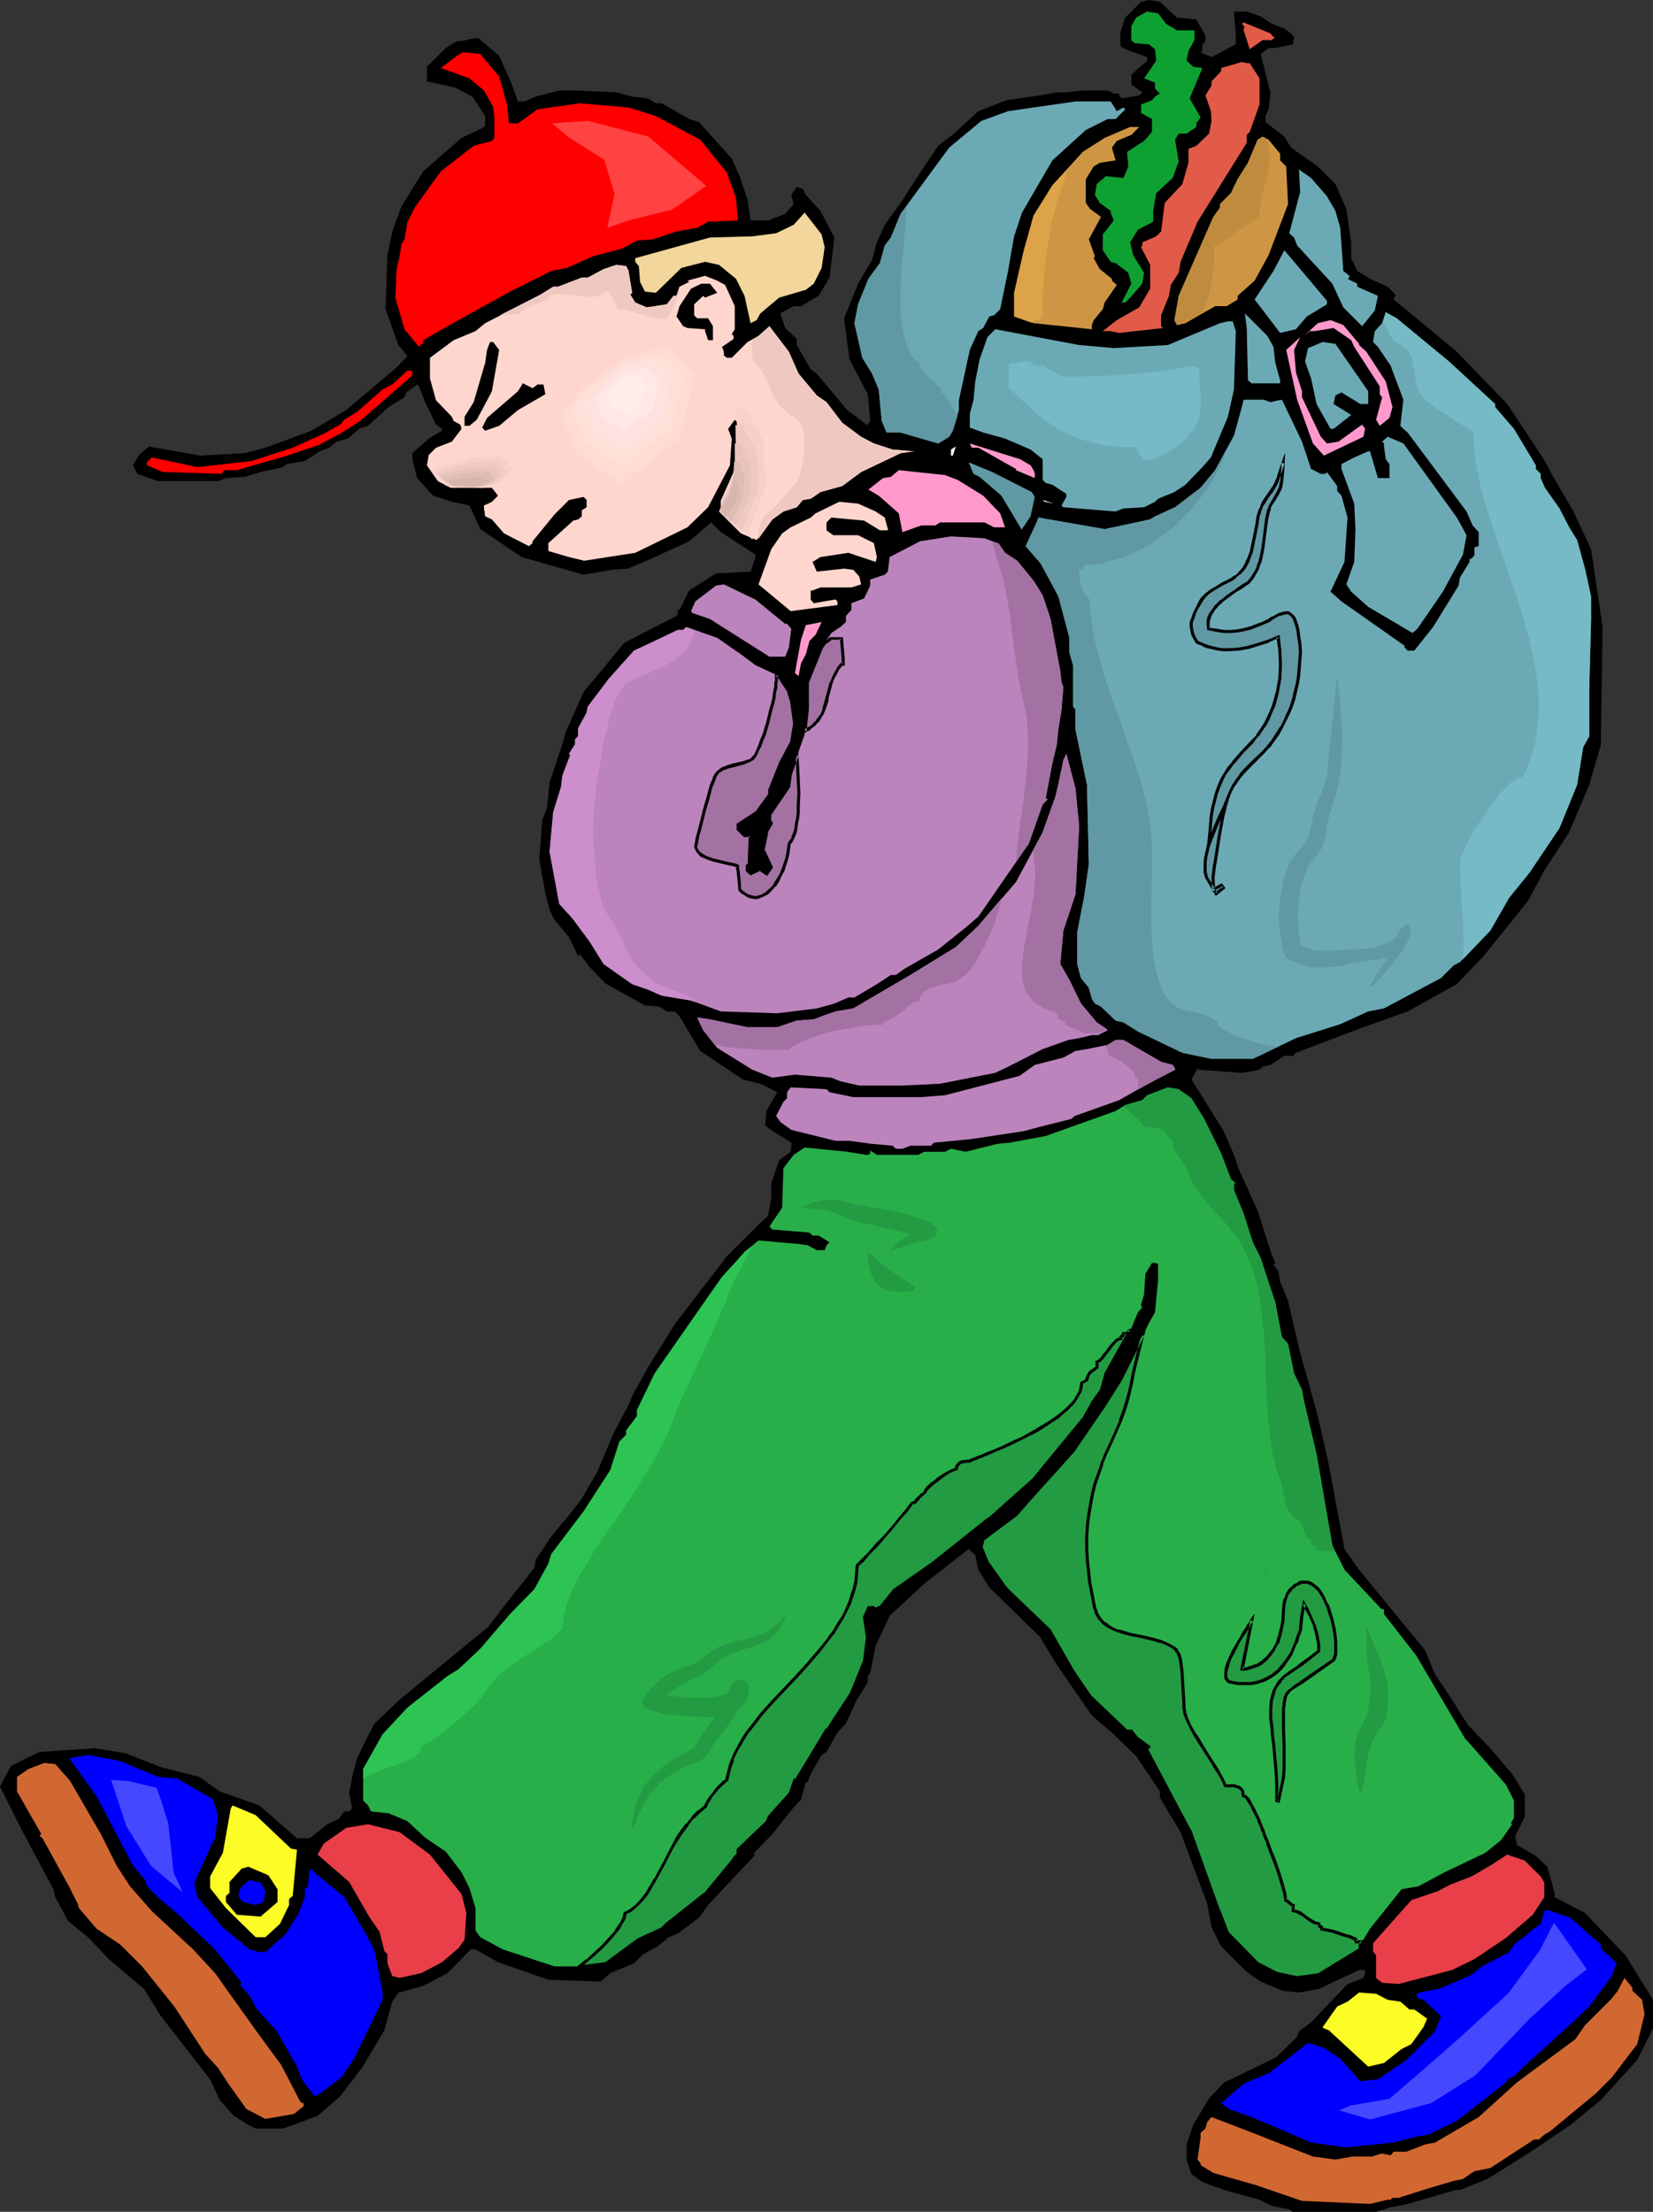
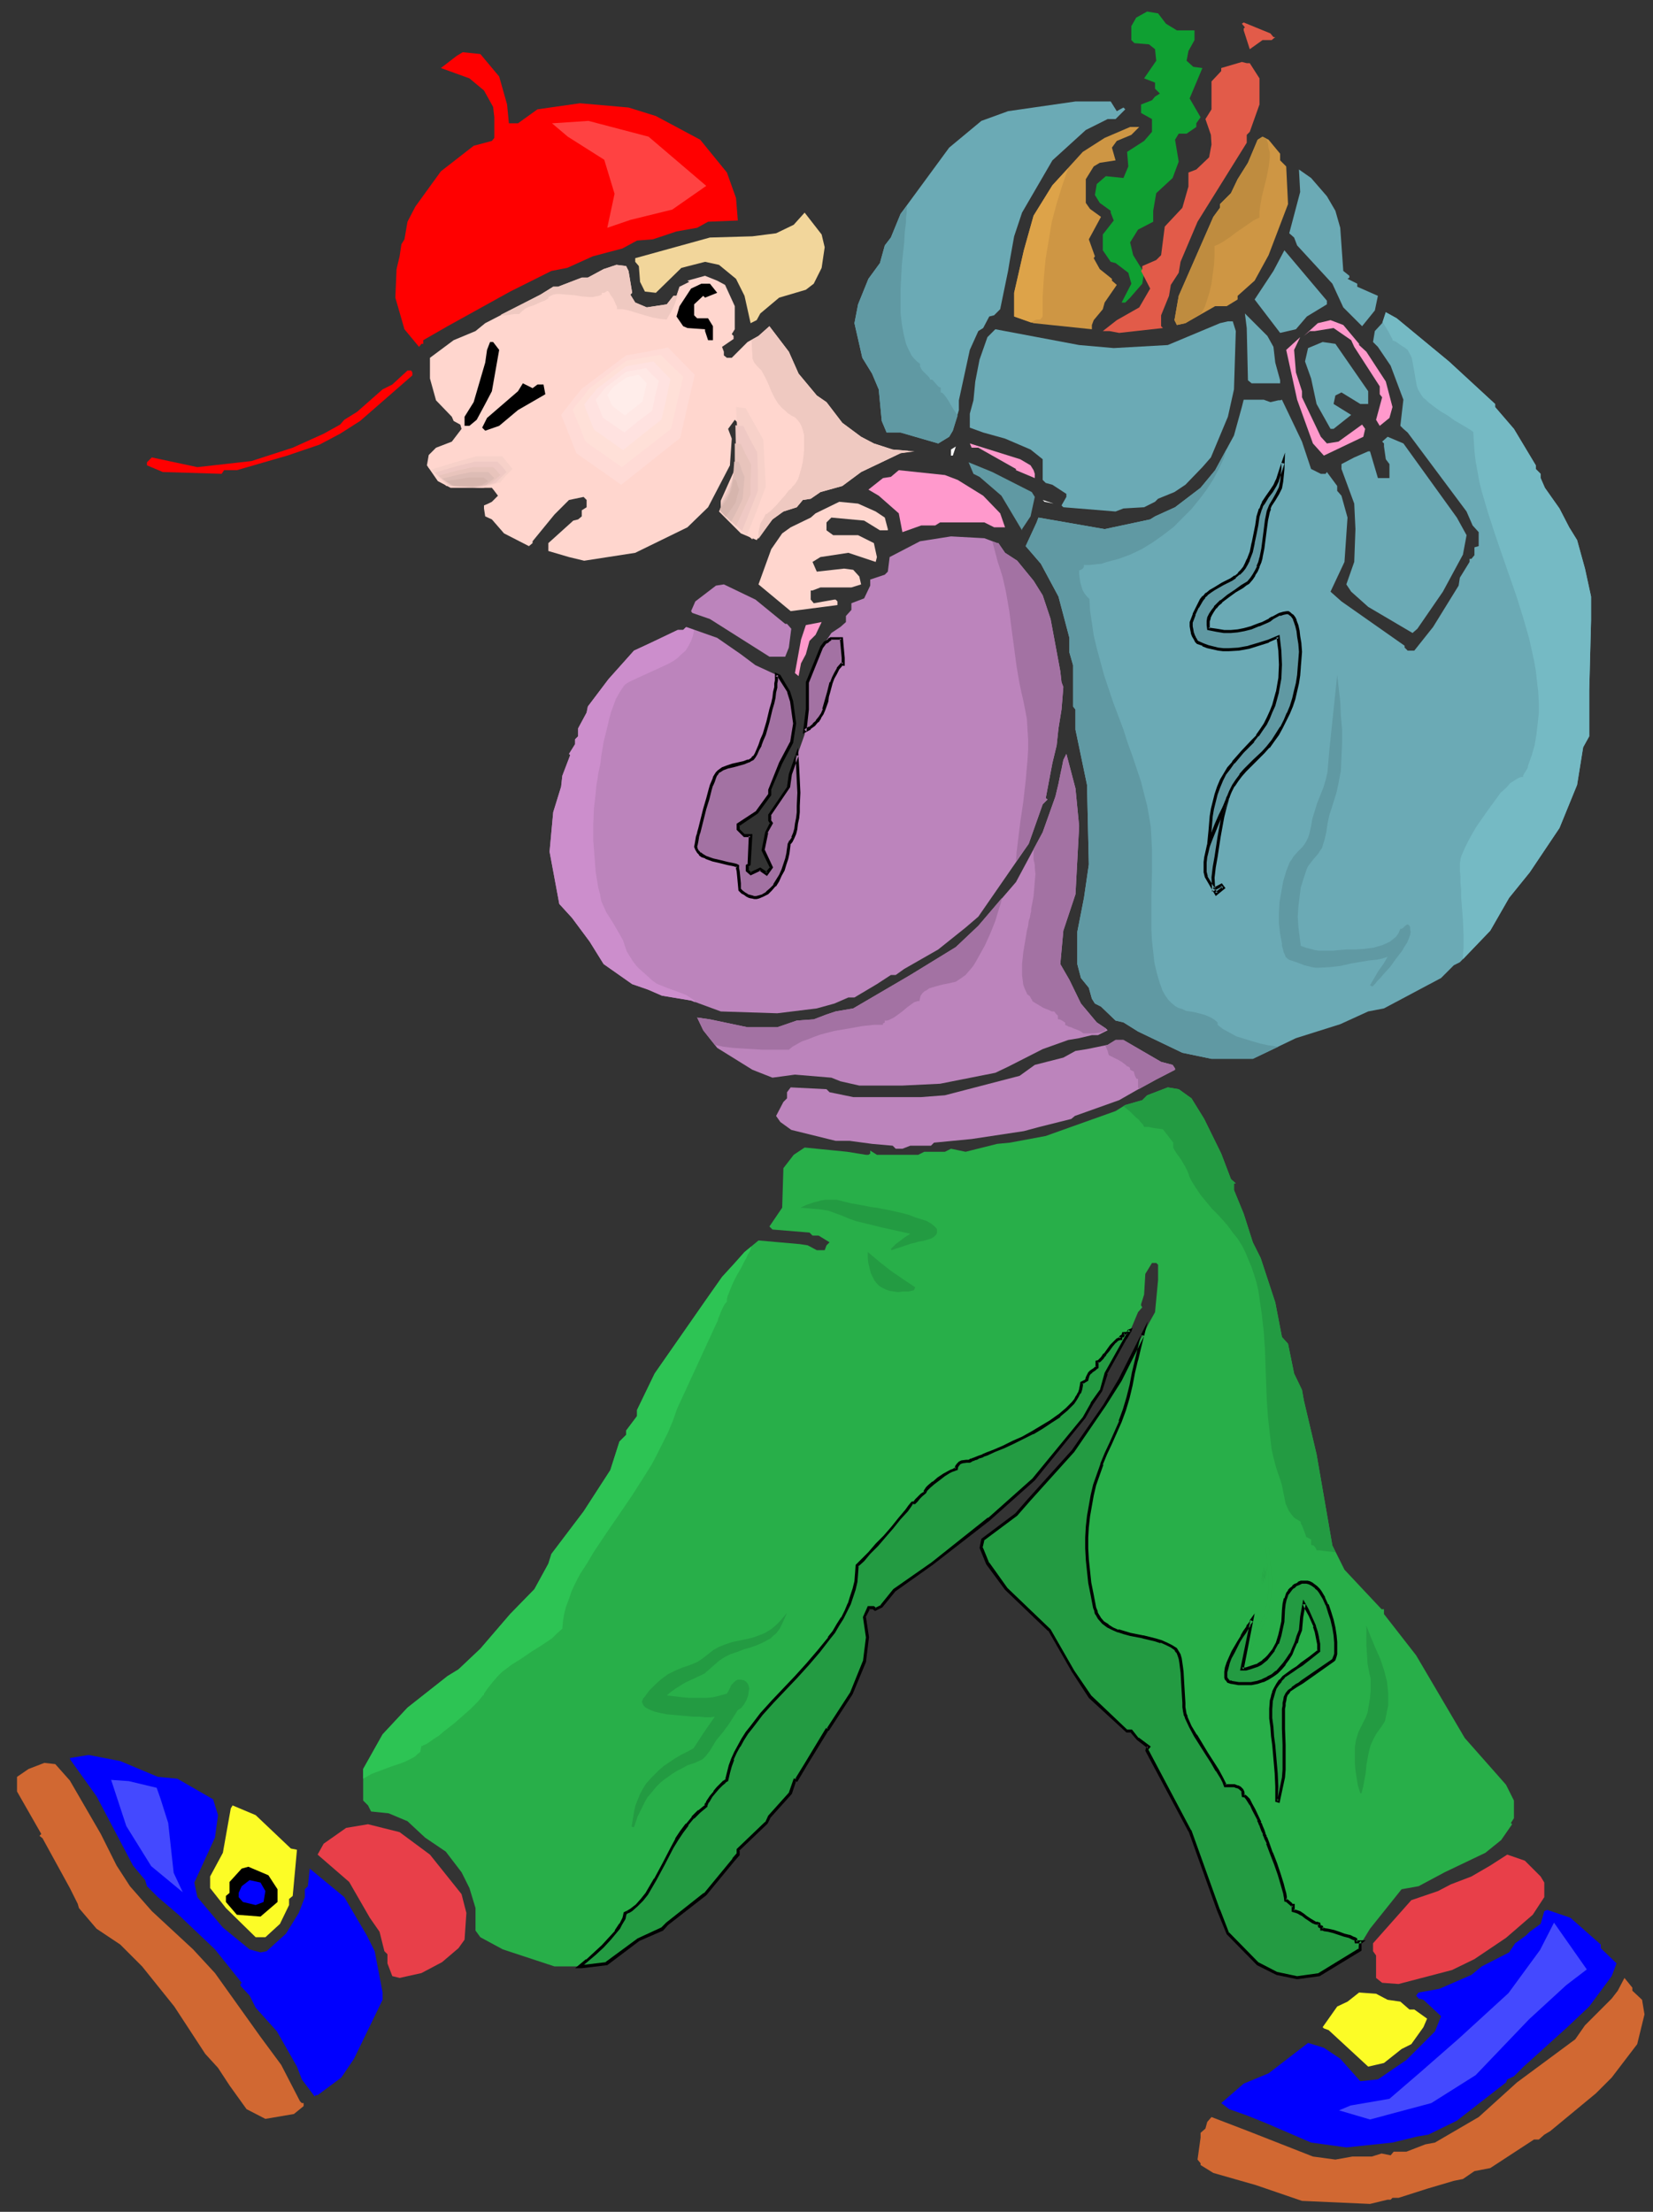
<svg xmlns="http://www.w3.org/2000/svg" xmlns:ns1="http://sodipodi.sourceforge.net/DTD/sodipodi-0.dtd" xmlns:ns2="http://www.inkscape.org/namespaces/inkscape" version="1.0" width="116.354mm" height="155.668mm" id="svg101" ns1:docname="Boy with Backpack 2.wmf">
  <rect width="100%" height="100%" fill="#333333" stroke="none" />
  <ns1:namedview id="namedview101" pagecolor="#ffffff" bordercolor="#000000" borderopacity="0.25" ns2:showpageshadow="2" ns2:pageopacity="0.0" ns2:pagecheckerboard="0" ns2:deskcolor="#d1d1d1" ns2:document-units="mm" />
  <defs id="defs1">
    <pattern id="WMFhbasepattern" patternUnits="userSpaceOnUse" width="6" height="6" x="0" y="0" />
  </defs>
-   <path style="fill:#000000;fill-opacity:1;fill-rule:evenodd;stroke:none" d="m 313.1,4.686 5.17,0.485 2.423,4.201 v 1.616 l -0.808,0.808 v 1.778 l -0.485,0.323 2.908,1.293 6.462,-3.393 V 9.372 L 328.287,3.555 V 3.07 h 3.393 l 3.716,1.293 2.908,1.939 3.393,1.293 1.777,1.293 0.808,0.97 -0.323,1.939 -4.685,0.97 h -1.777 l -2.1,1.616 2.585,10.18 -0.485,4.525 -0.808,1.778 v 1.616 l 5.008,3.878 1.777,2.909 7.109,5.009 4.685,4.686 2.908,6.625 1.292,8.888 v 4.201 l 1.616,3.393 3.393,2.101 4.685,2.101 2.1,2.101 -0.485,1.293 16.802,13.897 13.409,13.897 10.017,15.19 1.777,3.393 5.816,10.019 4.685,10.019 3.07,20.684 -0.485,31.51 -3.07,10.503 -5.331,12.604 -6.624,10.18 -4.362,8.08 -11.794,14.705 -7.109,7.433 -13.086,7.272 -11.794,4.201 -17.933,6.787 -0.808,0.808 h -2.262 l -3.716,2.424 -2.1,0.485 -0.808,0.808 -4.685,0.808 -11.309,-0.808 -0.485,-0.323 -1.616,2.909 8.401,13.412 2.908,6.625 1.292,3.878 5.008,10.988 3.716,11.635 0.969,2.262 -0.485,0.485 1.292,1.616 0.485,2.909 2.1,5.009 2.908,12.604 5.008,18.098 2.908,12.766 4.201,22.623 3.877,5.494 17.61,21.492 2.585,6.302 3.716,5.494 5.008,7.918 5.978,6.302 5.816,6.787 3.393,5.494 v 5.979 l -2.585,5.009 0.485,2.424 5.008,2.909 3.07,2.909 1.939,6.948 v 1.131 l 8.078,4.201 10.824,11.311 7.27,11.796 v 7.595 l -4.201,8.403 -9.694,10.665 -8.078,6.625 -10.501,7.11 -11.632,7.272 -7.27,2.909 h -1.131 l -12.763,3.717 -4.847,0.97 -3.554,1.131 h -22.134 l -0.969,-0.646 -4.685,-0.97 -3.231,-1.616 -9.37,-2.585 -5.816,-2.101 -2.908,-2.101 -1.292,-3.878 v -4.04 l 1.777,-5.171 4.201,-7.11 4.039,-4.201 9.694,-4.686 4.201,-2.101 5.493,-5.333 0.485,-1.454 3.231,-2.424 9.694,-10.18 4.201,-1.616 0.485,-1.293 V 524.04 h -1.616 l -10.663,5.009 -5.331,0.97 -4.362,-0.485 -5.816,-2.424 -3.716,-2.585 -6.785,-6.787 -2.585,-5.009 -1.131,-6.302 -7.109,-19.068 -5.493,-9.211 v -1.616 l -6.301,-9.372 -6.462,-6.302 -5.331,-4.525 -9.37,-13.574 -4.524,-7.433 -13.409,-13.089 -2.908,-4.686 -0.808,-3.878 -1.777,-1.616 -11.794,9.211 -9.209,8.564 -3.716,7.918 -1.454,7.272 -0.646,0.808 v 1.616 l -3.07,5.009 -2.747,5.979 -2.262,2.424 -2.908,5.171 -1.292,0.808 -2.908,5.009 -0.808,2.262 h -0.485 l -1.292,4.525 -2.585,2.909 -5.008,6.302 -4.847,5.009 v 0.808 l -12.278,13.089 -2.423,3.393 -5.655,4.201 -2.423,0.97 -2.908,2.424 -3.877,2.101 -2.423,2.424 -6.301,2.585 -2.585,2.262 -13.894,-0.485 -13.409,-4.686 -5.978,-3.393 h -1.292 l -6.139,6.302 -6.462,3.393 -6.301,1.778 h -0.323 l -1.616,2.424 -2.1,7.595 -5.978,10.019 -5.816,7.595 -5.978,5.171 -9.209,3.393 H 68.016 l -1.939,-0.97 -3.877,-2.424 -3.716,-4.201 -2.585,-5.494 -13.086,-16.805 -4.524,-7.272 -9.37,-7.918 -5.331,-5.656 -5.493,-4.525 -3.393,-6.302 -0.485,-2.101 L 5.493,486.228 0,475.239 l 2.908,-5.494 7.593,-3.717 14.702,-0.97 8.078,1.293 9.532,3.717 10.178,2.585 5.493,3.878 10.501,3.717 10.017,8.726 h 3.393 l 4.685,-3.717 3.393,-1.616 v -0.323 l 1.131,-1.454 h 1.292 l 0.808,-0.808 -0.808,-4.04 0.808,-4.363 1.292,-5.009 3.393,-6.787 1.292,-2.424 6.624,-6.302 23.588,-19.391 4.201,-5.494 8.078,-10.18 0.323,-2.101 4.201,-6.302 5.493,-6.625 2.585,-3.393 4.201,-7.272 4.201,-10.019 4.039,-7.595 0.969,-2.424 4.201,-7.595 7.109,-11.473 13.894,-18.098 7.916,-7.918 3.07,-2.909 0.808,-4.686 v -3.878 l 2.1,-6.14 3.07,-2.262 0.162,-1.131 v -1.293 l -6.139,-3.878 -0.808,-0.808 0.323,-3.717 2.908,-5.009 -4.524,-2.262 -4.685,-1.131 -11.309,-7.595 -5.493,-9.211 -1.292,-1.293 h -2.1 l -2.1,-1.293 -3.716,-0.323 -10.501,-5.817 -4.201,-4.363 -2.585,-3.393 -0.485,0.485 -2.423,-5.009 -3.877,-4.686 -1.292,-2.585 -1.131,-4.525 -1.616,-8.888 0.808,-10.503 1.292,-3.393 0.646,-6.625 3.393,-10.18 0.969,-3.393 4.685,-10.503 4.201,-5.009 6.624,-8.08 13.894,-7.11 0.323,-0.485 v -1.131 h 0.485 l 2.585,-5.171 7.109,-4.525 9.209,-0.485 1.292,-3.878 v -0.646 l -9.209,-5.979 -2.585,-2.585 -5.816,5.009 -11.309,5.171 -5.008,2.101 -4.362,0.323 -7.432,1.293 -16.479,-4.686 -10.986,-7.433 -2.908,-6.302 -4.685,-0.97 -5.008,-1.616 -4.201,-4.686 -1.292,-5.009 v -1.616 l 4.362,-3.878 3.554,-2.101 v -0.485 l -1.616,-1.131 -2.908,-5.979 -1.616,-4.201 -0.485,-0.485 -2.908,2.101 -0.485,1.293 -4.201,2.585 -5.493,5.009 -2.423,0.808 -2.908,2.585 -3.07,0.808 -1.939,1.616 -2.585,0.97 -3.877,2.585 -5.008,0.808 -0.808,0.808 -5.978,1.293 -4.201,1.293 -5.008,0.323 -2.1,0.808 H 42.005 l -5.493,-1.939 -1.131,-2.262 1.616,-2.747 2.585,-2.262 13.732,2.424 11.794,-0.646 5.493,-1.454 12.278,-4.525 9.209,-5.494 13.409,-11.311 2.908,-3.07 -2.423,-2.909 -3.393,-9.534 0.485,-14.382 1.292,-6.302 2.423,-6.625 5.816,-9.372 10.178,-8.888 5.493,-2.585 0.808,-0.646 v -2.585 l -3.393,-5.171 -4.685,-2.424 -7.432,-1.616 v -3.878 l 5.008,-5.009 2.908,-1.778 2.585,-0.323 1.939,-0.485 h 1.292 l 5.493,4.686 3.393,7.595 1.616,4.525 h 1.777 l 2.908,-1.293 6.301,-1.616 h 4.201 l 10.986,0.485 4.201,1.131 4.201,0.485 2.1,1.293 h 1.616 l 7.27,4.201 2.585,0.808 8.724,9.695 2.1,4.686 2.1,6.302 0.808,5.494 h 4.685 l 4.524,-1.778 2.262,-2.585 -0.646,-2.424 1.454,-2.101 1.616,0.485 0.808,1.616 3.877,4.201 3.716,7.11 -1.292,10.665 -2.908,4.848 -4.685,2.747 h -1.939 l -3.07,1.616 -0.485,0.323 1.292,3.878 3.07,2.909 v 1.616 l 3.716,6.464 1.616,1.131 8.078,9.695 4.524,3.393 0.485,0.485 h 0.485 l 0.646,-0.97 -0.646,-7.11 -4.847,-9.211 -0.646,-4.686 -0.808,-6.302 3.716,-9.211 3.716,-6.302 1.292,-4.686 2.1,-4.686 4.201,-5.817 6.301,-9.695 3.716,-5.494 4.201,-3.232 6.462,-5.979 7.432,-2.909 8.886,-1.293 4.524,-0.808 h 2.585 l 4.362,-0.485 h 6.624 l 1.616,0.808 h 1.454 v 0.485 l 0.646,0.808 4.685,-0.808 0.808,-0.808 -2.908,-2.101 v -2.585 l 2.908,-2.585 1.292,-1.131 v -0.97 l -5.816,-2.101 -1.292,-0.808 V 8.564 L 299.368,4.686 303.569,0.485 305.669,0 l 2.908,0.485 z" id="path1" />
  <path style="fill:#0fa032;fill-opacity:1;fill-rule:evenodd;stroke:none" d="m 310.192,6.302 2.908,1.778 h 4.685 v 2.585 l -1.616,2.909 -0.485,2.585 1.777,1.616 2.423,0.323 -3.393,8.08 2.908,5.009 -1.131,1.616 v 0.97 l -2.585,1.778 h -2.1 l -0.969,1.616 0.969,5.817 -1.616,4.363 -4.362,4.04 -0.808,4.686 v 2.909 l -4.039,2.101 -2.1,3.393 0.808,3.393 2.908,4.686 -0.485,2.909 -3.231,3.717 -1.292,1.293 h -0.969 l 2.585,-5.009 -0.808,-2.909 -3.393,-2.585 -1.292,-0.323 -2.1,-3.07 v -4.201 l 2.908,-3.717 -0.808,-2.101 v -0.485 l -2.908,-2.101 -1.292,-2.101 0.485,-2.909 2.423,-2.101 4.685,0.485 1.292,-3.07 -0.323,-3.878 4.524,-2.909 2.1,-2.424 v -3.393 l -2.908,-1.616 v -2.262 l 2.908,-1.131 0.808,-0.97 1.292,-0.808 -1.292,-1.293 v -1.616 l -2.908,-1.131 3.231,-4.686 -0.323,-3.07 -1.616,-1.293 -3.877,-0.323 -0.808,-0.808 V 6.948 l 1.292,-2.262 2.908,-1.616 2.908,0.485 z" id="path2" />
  <path style="fill:#e25b49;fill-opacity:1;fill-rule:evenodd;stroke:none" d="m 338.788,9.857 h 0.485 l -0.969,0.808 h -2.423 l -3.393,2.424 -1.616,-5.009 V 7.595 l 0.323,-0.323 -0.808,-0.97 0.485,-0.323 7.109,2.909 z" id="path3" />
  <path style="fill:#ff0000;fill-opacity:1;fill-rule:evenodd;stroke:none" d="m 132.801,20.36 2.1,7.433 0.485,5.009 h 2.423 l 5.17,-3.717 11.309,-1.616 12.925,1.131 7.27,2.262 11.794,6.302 7.109,8.726 2.423,6.787 0.485,5.979 -7.916,0.323 -2.908,1.616 -5.493,0.97 -6.301,2.101 -4.201,0.323 -3.877,2.101 -7.916,2.101 -6.785,3.07 -4.201,0.808 -10.986,5.494 -16.641,9.211 -6.462,3.717 v 0.97 h -0.485 l -0.646,0.808 -3.877,-4.686 -2.423,-8.403 0.323,-7.595 0.808,-3.393 0.485,-3.232 0.808,-1.293 0.808,-4.686 2.1,-4.04 6.785,-9.372 8.724,-6.787 4.847,-1.293 0.646,-0.808 v -5.494 l -0.323,-2.747 -2.423,-4.363 -3.877,-3.232 -7.593,-2.747 4.201,-3.232 1.616,-0.97 4.685,0.485 z" id="path4" />
-   <path style="fill:#e25b49;fill-opacity:1;fill-rule:evenodd;stroke:none" d="m 332.488,16.805 2.585,4.04 v 6.948 l -2.585,7.272 -0.808,0.808 v 2.101 l -13.086,21.007 -4.524,10.665 -0.485,2.909 -2.1,3.232 -0.485,2.909 -2.1,5.171 v 2.909 l 0.485,0.485 -11.632,1.293 -2.585,-0.485 h -1.777 l 3.716,-2.909 5.978,-3.393 2.908,-5.009 v -6.302 l -2.423,-4.686 0.323,-0.485 v -0.808 l 3.716,-1.616 1.292,-1.293 0.969,-7.595 4.685,-5.009 1.616,-5.656 v -3.717 l 2.1,-0.808 3.393,-3.232 0.646,-3.393 -0.162,-2.585 -1.454,-4.201 1.616,-2.585 V 21.653 l 2.585,-2.747 v -0.808 l 5.493,-1.616 1.292,0.323 z" id="path5" />
+   <path style="fill:#e25b49;fill-opacity:1;fill-rule:evenodd;stroke:none" d="m 332.488,16.805 2.585,4.04 v 6.948 l -2.585,7.272 -0.808,0.808 v 2.101 l -13.086,21.007 -4.524,10.665 -0.485,2.909 -2.1,3.232 -0.485,2.909 -2.1,5.171 v 2.909 l 0.485,0.485 -11.632,1.293 -2.585,-0.485 h -1.777 l 3.716,-2.909 5.978,-3.393 2.908,-5.009 l -2.423,-4.686 0.323,-0.485 v -0.808 l 3.716,-1.616 1.292,-1.293 0.969,-7.595 4.685,-5.009 1.616,-5.656 v -3.717 l 2.1,-0.808 3.393,-3.232 0.646,-3.393 -0.162,-2.585 -1.454,-4.201 1.616,-2.585 V 21.653 l 2.585,-2.747 v -0.808 l 5.493,-1.616 1.292,0.323 z" id="path5" />
  <path style="fill:#6baab5;fill-opacity:1;fill-rule:evenodd;stroke:none" d="m 297.106,29.571 1.777,-0.97 0.485,0.485 -2.585,2.585 h -2.1 l -5.816,2.909 -8.886,8.08 -8.078,13.897 -2.1,6.302 -1.131,6.302 -0.485,2.909 -2.1,10.18 -1.616,1.616 -1.292,0.323 -1.616,3.07 -1.292,0.808 -2.262,5.009 -2.908,13.412 v 2.585 l -1.616,5.494 -0.969,1.616 -2.908,1.778 -10.017,-2.909 h -3.716 l -1.292,-3.07 -0.808,-8.403 -1.777,-4.201 -2.585,-4.201 -2.1,-9.211 0.969,-5.009 2.747,-6.787 3.07,-4.201 1.292,-4.686 1.616,-2.101 2.585,-6.302 12.925,-17.613 8.563,-7.11 7.109,-2.585 17.933,-2.585 h 9.37 z" id="path6" />
  <path style="fill:#ce9644;fill-opacity:1;fill-rule:evenodd;stroke:none" d="m 300.984,35.873 -3.877,1.616 -1.292,1.778 0.969,3.393 -4.201,0.646 -1.616,0.97 -2.1,3.393 v 6.302 l 1.131,1.616 2.908,2.101 -3.231,5.979 1.616,4.525 -0.323,0.485 1.616,2.909 3.231,2.585 v 0.485 l 1.292,1.131 -3.231,4.686 -0.485,1.778 -2.423,2.909 -0.485,1.293 v 1.131 l -15.51,-1.616 -5.17,-1.778 v -6.302 l 2.585,-11.311 2.585,-9.211 5.008,-8.08 8.078,-8.888 5.816,-3.717 6.785,-2.909 h 2.423 z" id="path7" />
  <path style="fill:#ce9644;fill-opacity:1;fill-rule:evenodd;stroke:none" d="m 340.565,40.883 v 1.778 l 1.616,1.616 0.485,10.019 -5.17,13.574 -3.716,6.787 -4.524,4.04 v 0.97 l -2.908,1.778 h -3.07 l -7.916,4.525 -2.262,0.485 -0.646,-1.293 1.131,-6.464 9.209,-21.007 1.777,-2.424 v -0.97 l 2.908,-2.909 1.777,-3.717 2.746,-4.363 2.585,-6.14 1.292,-0.808 1.616,0.808 z" id="path8" />
  <path style="fill:#6baab5;fill-opacity:1;fill-rule:evenodd;stroke:none" d="m 353.005,52.194 2.262,3.878 1.292,4.525 0.808,11.473 1.616,1.293 v 0.485 l -0.485,0.323 2.585,1.293 v 0.808 l 5.493,2.424 -0.808,3.878 -3.393,4.201 -5.008,-5.009 -2.908,-6.302 -9.37,-10.18 -0.808,-2.101 -1.292,-1.131 2.908,-10.988 -0.323,-5.979 3.231,2.262 z" id="path9" />
  <path style="fill:#f2d69b;fill-opacity:1;fill-rule:evenodd;stroke:none" d="m 219.397,65.768 -0.808,5.494 -2.1,4.201 -2.1,1.616 -7.109,2.101 -5.008,4.201 -0.969,1.778 -1.616,0.808 -1.616,-7.272 -2.262,-4.525 -4.524,-3.717 -3.716,-0.808 -6.301,1.616 -6.785,6.625 -2.908,-0.323 -1.292,-2.585 -0.323,-4.201 -0.969,-1.131 v -0.97 l 19.872,-5.494 11.309,-0.323 6.301,-0.808 4.685,-2.262 2.908,-3.232 4.524,5.817 z" id="path10" />
  <path style="fill:#6baab5;fill-opacity:1;fill-rule:evenodd;stroke:none" d="m 353.005,80.957 -5.331,3.232 -2.908,3.393 -4.201,0.97 -6.785,-8.888 5.008,-7.595 2.908,-5.494 11.309,13.412 z" id="path11" />
  <path style="fill:#ffd6ce;fill-opacity:1;fill-rule:evenodd;stroke:none" d="m 167.213,72.07 0.969,5.817 -0.485,0.485 1.292,2.101 3.07,1.293 5.331,-0.808 1.777,-2.262 h 0.808 l 0.808,-2.424 2.585,-1.293 -0.485,-0.323 4.685,-1.293 3.231,1.293 2.1,1.131 2.585,5.656 v 6.14 l -0.808,1.293 0.485,0.485 v 0.808 l -3.07,2.101 0.485,1.293 v 0.97 l 0.808,0.646 h 1.292 l 4.201,-4.201 2.908,-1.616 2.908,-2.585 5.17,6.787 2.585,5.817 4.847,5.817 2.585,1.778 4.201,5.494 5.008,3.717 3.393,1.778 5.008,1.616 5.816,0.485 -3.716,0.485 -10.501,5.009 -5.008,3.717 -5.816,1.616 -2.585,1.778 -2.1,0.323 -1.616,1.939 -3.554,1.131 -2.908,2.101 -4.201,5.494 -4.201,-1.778 -5.816,-5.817 0.485,-1.131 v -0.97 l 1.939,-2.585 3.393,-7.11 0.969,-4.686 -0.485,-5.817 -2.1,-2.101 -1.777,2.424 0.969,2.585 -0.485,7.11 -5.816,11.15 -5.493,5.333 -13.894,6.787 -13.571,2.101 -4.039,-0.97 -5.493,-1.616 v -2.101 l 6.624,-5.979 1.292,-0.323 0.969,-0.808 v -1.616 l 1.292,-0.808 v -1.939 l -0.808,-0.808 -3.877,0.808 -3.877,3.878 -5.816,7.11 v 0.485 l -0.969,0.808 -6.624,-3.393 -3.231,-3.717 -1.777,-0.808 -0.323,-2.101 v -0.808 l 1.131,-0.485 0.969,-0.485 1.616,-1.616 -0.969,-1.293 -0.646,-0.808 h -10.986 l -3.393,-1.778 -2.908,-4.201 0.485,-2.747 1.939,-1.939 4.201,-1.616 2.585,-3.393 -0.323,-1.131 -1.777,-0.97 -0.485,-1.131 -4.201,-4.363 -1.616,-5.817 v -5.494 l 6.301,-4.686 5.816,-2.424 2.585,-2.101 14.702,-7.595 3.393,-2.101 h 1.292 l 6.301,-2.424 h 1.616 l 4.201,-2.262 3.393,-1.131 2.585,0.323 z" id="path12" />
  <path style="fill:#000000;fill-opacity:1;fill-rule:evenodd;stroke:none" d="m 190.801,77.887 -3.231,1.293 -0.485,-0.485 -2.423,2.262 v 2.909 l 0.808,0.808 h 2.908 l 1.292,2.101 v 3.717 h -1.292 l -0.808,-2.424 v -0.485 l -4.685,-0.323 -1.131,-0.485 -1.777,-2.585 0.808,-2.747 3.07,-4.686 2.747,-1.293 h 2.262 z" id="path13" />
  <path style="fill:#6baab5;fill-opacity:1;fill-rule:evenodd;stroke:none" d="m 385.479,96.147 12.278,11.311 v 0.808 l 5.008,5.817 5.816,9.695 v 0.97 l 1.292,1.293 v 1.131 l 1.131,2.585 3.877,5.494 2.585,5.009 2.1,3.393 2.1,7.595 1.616,7.433 v 6.302 l -0.485,18.583 v 12.281 l -1.616,2.909 -1.616,10.019 -4.685,11.473 -7.916,11.796 -5.493,6.787 -5.008,8.726 -8.078,8.403 -1.616,0.808 -3.393,3.393 -15.187,8.08 -4.201,0.808 -7.432,3.393 -11.794,3.717 -11.471,5.494 h -10.986 l -7.755,-1.616 -11.794,-5.656 -3.877,-2.424 -2.1,-0.485 -3.877,-3.717 -1.616,-0.808 -0.808,-1.293 -0.808,-2.909 -2.1,-2.585 -0.969,-3.717 v -8.564 l 1.777,-9.049 1.292,-8.888 -0.485,-21.168 -3.07,-14.705 v -5.332 l -0.646,-0.808 v -10.988 l -0.969,-3.393 v -3.878 l -2.908,-10.988 -4.685,-8.726 -4.039,-4.686 2.908,-6.302 0.485,-1.293 17.61,3.07 12.117,-2.585 1.292,-0.808 5.331,-2.424 6.785,-5.171 3.877,-4.686 5.008,-9.211 2.1,-7.595 0.485,-1.939 h 5.331 l 1.777,0.646 2.1,-0.485 h 0.485 l 0.485,-0.162 1.939,4.04 3.393,7.11 2.423,7.272 2.585,1.293 h 1.292 l 0.323,-0.485 2.747,3.717 v 1.293 l 1.131,1.293 1.616,5.817 -0.808,11.796 -3.716,7.918 2.908,2.585 16.802,11.796 v 0.485 l 0.808,0.808 h 1.777 l 5.008,-6.302 6.785,-10.988 0.323,-2.101 2.585,-4.201 v -0.808 h 0.485 l 0.808,-0.97 v -2.101 l 1.131,-0.323 v -3.717 l -1.616,-1.778 -1.616,-3.717 -15.671,-21.007 -1.131,-0.97 -0.808,-0.808 0.808,-6.948 -3.393,-9.049 -3.393,-5.009 -1.292,-1.293 0.485,-2.909 1.939,-2.101 0.969,-2.909 2.908,1.616 z" id="path14" />
  <path style="fill:#6baab5;fill-opacity:1;fill-rule:evenodd;stroke:none" d="m 338.788,92.269 0.485,4.201 1.292,4.686 v 0.808 h -7.593 l -0.969,-0.808 -0.323,-13.897 -0.485,-3.878 5.978,5.979 z" id="path15" />
  <path style="fill:#ff99cc;fill-opacity:1;fill-rule:evenodd;stroke:none" d="m 361.568,91.461 v 0.323 l 1.939,1.778 5.17,7.918 1.777,6.787 -0.808,2.909 -2.585,2.101 -0.969,-1.616 1.616,-5.979 -0.646,-0.808 v -2.101 l -6.785,-10.503 -0.808,-1.778 -4.685,-3.232 -5.008,0.808 h -1.292 l -1.616,1.293 3.716,-3.393 3.393,-0.808 3.393,1.293 z" id="path16" />
  <path style="fill:#6baab5;fill-opacity:1;fill-rule:evenodd;stroke:none" d="m 328.772,88.067 -0.485,15.513 -1.616,7.272 -4.524,10.827 -2.262,2.585 -4.524,4.686 -2.908,1.939 -4.362,1.778 -0.808,0.808 -2.908,1.454 -5.493,0.323 -2.1,0.808 -13.894,-1.131 -0.485,-0.485 1.292,-2.262 v -0.808 l -3.716,-2.424 -1.777,-0.485 -0.808,-0.808 v -5.494 l -3.231,-2.585 -6.785,-2.909 -5.816,-1.616 -3.554,-1.293 v -3.717 l 0.969,-3.555 0.485,-5.009 1.131,-5.817 2.1,-5.979 2.1,-2.101 22.295,4.201 9.209,0.808 14.379,-0.808 13.894,-5.817 2.1,-0.485 h 1.292 z" id="path17" />
  <path style="fill:#ff99cc;fill-opacity:1;fill-rule:evenodd;stroke:none" d="m 344.766,99.055 1.616,5.009 v 1.616 l 5.008,10.503 1.616,1.778 3.07,-0.485 5.816,-4.201 0.485,-0.323 0.808,1.131 -0.485,2.101 -10.501,5.009 -2.908,-3.232 -4.201,-11.635 -2.908,-13.25 3.716,-3.393 -1.616,3.393 z" id="path18" />
  <path style="fill:#000000;fill-opacity:1;fill-rule:evenodd;stroke:none" d="m 132.801,93.076 -1.939,10.988 -1.777,3.393 -2.262,4.201 -1.939,1.616 h -1.292 v -2.424 l 2.423,-3.878 3.07,-10.503 0.485,-3.393 0.808,-2.101 h 0.808 z" id="path19" />
  <path style="fill:#6baab5;fill-opacity:1;fill-rule:evenodd;stroke:none" d="m 363.991,104.065 v 3.393 h -2.1 l -5.008,-3.07 -1.616,0.808 -0.485,2.262 4.685,2.909 -4.685,3.717 h -0.808 l -3.716,-6.625 -1.454,-6.787 -1.616,-4.525 0.808,-3.555 3.877,-1.616 3.393,0.485 z" id="path20" />
  <path style="fill:#ff0000;fill-opacity:1;fill-rule:evenodd;stroke:none" d="m 109.698,99.055 v 0.808 l -13.894,12.119 -5.331,3.393 -5.493,2.909 -8.563,2.909 -13.409,3.878 h -3.393 l -0.646,0.97 -15.671,-0.485 -4.201,-1.778 v -0.808 l 1.292,-1.293 12.117,2.585 14.379,-1.616 10.986,-3.555 8.239,-3.717 4.362,-2.424 1.131,-1.293 3.393,-2.101 6.785,-5.979 2.585,-1.293 4.039,-3.717 h 0.969 z" id="path21" />
  <path style="fill:#000000;fill-opacity:1;fill-rule:evenodd;stroke:none" d="m 142.979,102.287 h 1.616 l 0.485,2.585 -7.27,4.201 -5.008,4.201 -3.716,1.293 -0.808,-0.808 1.292,-2.585 8.239,-7.11 1.292,-2.101 2.585,1.293 z" id="path22" />
  <path style="fill:#6baab5;fill-opacity:1;fill-rule:evenodd;stroke:none" d="m 387.579,137.676 2.585,4.686 -0.969,5.171 -5.331,9.857 -6.785,9.857 -1.292,1.131 -11.794,-6.948 -4.524,-4.04 -1.292,-1.939 2.1,-5.979 0.323,-8.726 -0.323,-6.787 -3.393,-9.211 v -1.293 l 3.393,-1.778 3.716,-1.616 h 0.485 l 2.1,7.11 h 3.07 v -3.717 l -0.969,-1.293 -0.485,-3.393 v -0.808 l -0.485,-0.485 1.454,-1.293 4.201,1.778 z" id="path23" />
  <path style="fill:#ff99cc;fill-opacity:1;fill-rule:evenodd;stroke:none" d="m 274.165,123.779 0.808,1.293 0.323,0.97 v 1.131 l -5.008,-2.101 v -0.323 l -10.017,-5.656 h -1.777 l -0.485,-1.131 13.409,4.201 z" id="path24" />
  <path style="fill:#ffffff;fill-opacity:1;fill-rule:evenodd;stroke:none" d="m 253.001,121.193 v -1.616 l 1.292,-0.808 -0.808,2.424 z" id="path25" />
  <path style="fill:#6099a3;fill-opacity:1;fill-rule:evenodd;stroke:none" d="m 274.488,130.889 0.808,1.293 -1.131,5.171 -2.262,3.393 v 0.323 l -5.493,-9.211 -5.816,-5.009 -1.616,-0.808 -1.292,-3.07 6.301,2.585 z" id="path26" />
  <path style="fill:#ff99cc;fill-opacity:1;fill-rule:evenodd;stroke:none" d="m 254.778,127.657 6.785,4.201 4.524,4.686 1.292,3.717 h -2.908 l -2.585,-1.293 h -11.794 l -1.292,0.808 h -3.716 l -5.008,1.778 -0.969,-5.009 -5.331,-4.686 -2.746,-1.616 3.877,-3.07 2.1,-0.323 2.1,-1.778 12.278,1.293 z" id="path27" />
  <path style="fill:#ffffff;fill-opacity:1;fill-rule:evenodd;stroke:none" d="m 277.881,133.474 -0.485,-0.485 2.908,0.97 z" id="path28" />
  <path style="fill:#ffd6ce;fill-opacity:1;fill-rule:evenodd;stroke:none" d="m 232.967,136.06 2.423,1.616 0.808,3.07 v 0.323 h -2.1 l -4.201,-2.585 -8.724,-0.808 -1.292,1.293 v 2.101 l 1.777,1.293 h 6.624 l 4.201,2.101 0.808,3.717 -0.323,1.293 -7.27,-2.424 -7.432,1.131 -2.1,1.293 1.131,2.585 7.27,-0.808 2.423,0.323 1.616,1.778 0.485,2.101 -2.585,0.808 h -8.239 l -2.1,0.808 h -0.485 v 2.424 l 0.808,0.97 5.493,-0.97 h 0.323 l 0.485,0.485 v 0.97 l -12.44,1.616 -8.563,-7.11 3.393,-9.372 2.908,-4.201 2.262,-1.616 5.331,-2.585 1.292,-1.131 6.301,-3.07 5.008,0.485 z" id="path29" />
  <path style="fill:#bc84bc;fill-opacity:1;fill-rule:evenodd;stroke:none" d="m 265.279,144.462 h 0.323 l 1.777,2.585 3.231,2.101 4.362,5.333 2.423,3.878 2.1,6.302 2.585,13.897 0.323,2.909 0.485,1.293 -0.485,5.979 -0.808,5.009 -0.485,4.525 -1.131,4.686 -1.777,9.372 0.485,0.323 -1.292,1.293 -3.716,10.503 -13.409,19.391 -3.393,2.909 -7.27,5.817 -9.047,5.171 -2.262,1.616 h -1.292 l -3.716,2.424 -5.978,3.555 h -1.616 l -3.716,1.616 -4.685,1.293 -10.501,1.293 -15.025,-0.485 -7.916,-2.909 -7.755,-1.293 -3.716,-1.616 -4.201,-1.454 -7.593,-5.333 -3.716,-5.979 -4.685,-6.302 -3.393,-3.717 -2.585,-13.897 0.969,-10.503 2.1,-6.787 0.323,-2.909 2.1,-5.494 -0.323,-0.323 1.616,-2.585 v -1.293 l 0.808,-0.808 v -2.101 l 2.262,-4.201 0.323,-1.616 5.493,-7.272 6.785,-7.595 4.524,-2.101 7.109,-3.393 h 1.454 l 0.808,-0.808 8.239,2.909 6.301,4.363 3.877,2.909 6.301,2.909 2.585,4.201 0.646,2.424 0.969,5.979 -0.969,5.009 -2.908,5.494 -2.908,7.11 v 1.293 l -3.393,4.686 -5.008,3.232 v 1.293 l 1.777,1.778 h 1.616 l -0.485,7.595 -0.323,0.323 v 1.293 l 0.808,0.808 2.585,-1.131 1.616,1.131 1.292,-1.616 -2.1,-4.686 0.808,-4.686 1.292,-2.424 -0.485,-0.808 v -1.293 l 5.17,-7.595 0.485,-3.393 3.716,-10.503 0.808,-6.625 v -7.272 l 3.716,-9.211 2.585,-3.878 2.423,-1.616 1.454,-1.293 v -1.616 l 1.454,-1.616 v -1.778 l 3.393,-1.293 1.616,-3.393 v -1.616 l 3.877,-1.293 0.808,-0.808 0.485,-3.878 8.078,-4.201 8.239,-1.293 8.886,0.485 z" id="path30" />
  <path style="fill:#bc84bc;fill-opacity:1;fill-rule:evenodd;stroke:none" d="m 208.895,165.954 h 0.485 l 1.131,1.293 -0.646,5.009 -0.969,2.424 h -4.201 l -15.833,-10.019 -4.685,-1.616 -0.323,-0.485 1.131,-2.585 5.493,-4.201 2.1,-0.323 8.401,4.04 z" id="path31" />
  <path style="fill:#ff99cc;fill-opacity:1;fill-rule:evenodd;stroke:none" d="m 215.358,170.479 -0.969,3.555 -1.292,2.424 -0.646,3.393 -0.969,-0.808 1.616,-8.888 1.292,-3.878 4.201,-0.808 -1.616,3.393 z" id="path32" />
  <path style="fill:#bc84bc;fill-opacity:1;fill-rule:evenodd;stroke:none" d="m 287.09,219.764 -0.969,18.098 -3.231,9.695 -0.808,8.888 2.423,4.201 3.07,6.302 4.201,5.009 2.423,1.616 0.485,0.485 -2.585,1.293 h -1.616 l -3.393,0.808 -2.908,0.485 -6.785,2.424 -9.209,4.686 -3.393,1.616 -14.702,2.909 -10.017,0.485 h -11.471 l -5.008,-1.131 -2.423,-0.97 -9.694,-0.808 -5.978,0.808 -5.331,-2.101 -9.37,-5.817 -3.716,-4.686 -1.616,-3.393 3.393,0.485 10.017,2.101 h 7.916 l 5.17,-1.778 4.524,-0.323 3.393,-1.293 2.423,-0.808 4.685,-0.808 15.187,-8.888 12.117,-7.433 5.978,-5.656 10.017,-11.635 7.109,-13.25 3.393,-9.534 0.808,-3.393 1.292,-6.302 0.808,-1.616 2.423,9.211 z" id="path33" />
  <path style="fill:#bc84bc;fill-opacity:1;fill-rule:evenodd;stroke:none" d="m 308.9,282.461 3.07,0.808 0.646,0.97 v 0.323 l -5.008,2.585 -5.331,2.909 -4.524,2.585 -11.794,4.201 -0.969,0.808 -8.401,2.101 -4.201,1.131 -13.894,2.101 -10.017,0.97 -0.808,0.808 h -5.493 l -2.1,0.808 h -1.777 l -0.808,-0.808 -5.493,-0.485 -5.978,-0.808 h -3.716 l -11.794,-2.909 -2.908,-2.101 -1.131,-1.616 1.939,-3.717 0.969,-0.97 v -1.616 l 0.969,-1.293 9.532,0.485 0.808,0.808 6.301,1.293 h 18.095 l 6.301,-0.485 19.872,-5.171 4.039,-2.909 7.593,-1.939 3.231,-1.778 3.07,-0.485 5.493,-1.131 2.1,-1.293 h 2.1 z" id="path34" />
  <path style="fill:#28af49;fill-opacity:1;fill-rule:evenodd;stroke:none" d="m 316.978,292.157 3.393,5.494 4.524,9.211 2.585,6.787 1.292,1.131 h -0.485 v 1.778 l 2.585,6.302 2.423,7.595 2.1,4.201 3.877,11.796 1.777,9.211 1.616,1.778 1.616,7.918 2.1,4.363 0.485,2.747 3.393,14.382 4.201,24.239 3.231,6.464 9.855,10.503 h 0.646 v 1.293 l 8.563,10.988 12.925,21.976 10.986,12.443 2.1,4.201 v 4.686 l -0.808,1.293 0.323,0.323 -2.908,4.201 -4.201,3.393 -10.824,5.171 -6.947,3.717 -4.524,0.808 -8.401,10.503 -1.777,2.909 -0.808,0.97 v 1.616 l -10.986,6.787 -5.816,0.808 -5.493,-1.293 -5.008,-2.585 -7.916,-7.918 -2.585,-6.302 -7.593,-21.007 -11.309,-21.492 v -0.485 l 0.485,-0.323 -2.908,-2.262 -1.777,-2.101 h -1.131 l -9.855,-9.049 -4.524,-6.787 -6.301,-10.988 -11.471,-10.827 -5.008,-6.787 -1.616,-4.201 0.485,-2.262 8.724,-6.625 3.393,-3.878 11.794,-12.927 8.401,-12.281 4.201,-6.787 7.593,-15.028 1.616,-2.909 0.808,-8.564 v -4.04 l -0.485,-0.485 h -1.131 l -1.777,2.909 -0.323,5.494 -0.808,2.585 v 0.323 l 0.323,0.485 -1.131,1.293 -2.1,5.009 -6.462,11.311 -1.292,4.525 -2.423,3.555 -2.1,3.717 -13.409,16.321 -11.794,10.665 -15.187,11.796 -10.178,7.11 -3.231,4.201 -1.616,0.808 -0.485,-0.323 h -1.454 l -1.131,2.424 0.969,5.332 -0.969,6.464 -3.393,8.564 -6.139,9.534 h -0.485 l -5.493,9.211 -2.423,4.363 h -0.485 l -1.131,3.393 -5.655,6.302 -0.808,1.616 -7.593,7.11 v 1.293 l -1.131,1.293 -7.593,9.211 -10.178,7.918 -1.292,1.293 -6.139,2.909 -8.563,6.302 -6.624,0.808 h -7.27 l -13.732,-4.525 -5.978,-3.232 -1.292,-1.778 v -5.979 l -1.616,-5.333 -2.1,-4.201 -4.201,-5.494 -5.493,-3.717 -4.685,-4.363 -5.008,-2.101 -4.685,-0.485 -0.808,-1.616 -1.292,-1.293 v -8.403 l 5.17,-9.211 6.624,-7.11 10.663,-8.403 2.908,-1.778 5.816,-5.494 7.916,-9.211 6.462,-6.625 3.716,-6.787 0.808,-2.585 8.563,-11.311 7.109,-10.988 2.423,-7.595 1.777,-1.778 v -1.131 l 2.908,-3.878 v -1.616 l 4.685,-9.695 13.732,-19.714 4.201,-5.979 3.393,-3.717 2.585,-2.909 3.716,-3.07 10.986,0.97 2.1,0.323 2.423,1.293 h 2.1 l 0.485,-1.293 0.808,-0.808 -2.908,-1.778 h -1.616 l -0.808,-0.808 -9.855,-0.808 -0.808,-0.808 3.393,-5.009 0.323,-10.503 2.747,-3.555 2.908,-1.939 11.309,1.131 5.008,0.808 h 0.646 l 0.485,-0.323 v -0.808 l 1.777,1.131 h 10.986 l 1.616,-0.808 h 5.493 l 1.616,-0.808 3.877,0.808 8.401,-2.101 3.393,-0.323 9.532,-1.778 6.785,-2.424 11.794,-4.201 2.585,-1.616 4.524,-1.293 1.292,-1.293 5.493,-2.101 2.908,0.485 z" id="path35" />
  <path style="fill:#0000ff;fill-opacity:1;fill-rule:evenodd;stroke:none" d="m 36.997,470.553 5.008,2.101 5.17,0.485 9.532,5.494 1.292,4.201 -0.808,5.979 -5.493,11.958 0.808,3.878 6.785,8.08 7.109,5.817 2.908,0.808 1.616,-0.323 5.17,-4.686 3.393,-5.494 1.616,-4.201 v -2.101 l 0.808,-0.808 0.485,-4.686 9.209,7.595 5.978,10.18 2.1,4.201 2.1,10.988 v 1.939 l -7.593,15.674 -3.393,5.009 -6.301,4.686 h -0.485 l -0.323,0.323 -3.393,-4.525 -1.292,-3.393 -5.331,-9.372 -5.655,-6.302 -1.616,-3.232 -2.423,-2.585 v -0.485 l 0.323,-0.323 -7.109,-8.888 -9.694,-9.211 -5.493,-4.686 -2.908,-2.909 -0.485,-1.616 -3.231,-3.878 -9.694,-18.421 -6.947,-9.695 -0.162,-0.485 5.008,-0.808 8.401,1.616 z" id="path36" />
  <path style="fill:#d16832;fill-opacity:1;fill-rule:evenodd;stroke:none" d="m 18.579,473.624 8.239,14.22 4.201,8.403 3.554,5.494 5.816,6.625 10.986,10.18 5.816,6.302 12.117,16.967 5.493,7.433 5.008,9.695 0.485,0.485 h 0.485 v 0.808 l -2.585,2.101 -7.593,1.293 -5.008,-2.585 -4.524,-6.302 -3.07,-4.686 -3.393,-3.717 -8.239,-12.604 -8.563,-10.665 -5.816,-5.817 -6.301,-4.201 -4.685,-5.494 -0.323,-1.131 -2.1,-4.201 -7.27,-13.25 -0.808,-0.646 0.485,-0.485 -6.462,-11.311 v -3.878 l 3.07,-2.101 4.201,-1.616 2.908,0.323 z" id="path37" />
  <path style="fill:#fcfc26;fill-opacity:1;fill-rule:evenodd;stroke:none" d="m 77.387,491.722 1.616,0.323 -1.131,12.281 -0.969,0.808 v 1.616 l -2.423,5.009 -3.877,3.555 H 68.016 l -7.916,-7.756 -4.201,-5.333 v -3.07 l 3.393,-6.302 2.1,-11.796 0.485,-0.808 6.139,2.585 z" id="path38" />
  <path style="fill:#e83f49;fill-opacity:1;fill-rule:evenodd;stroke:none" d="m 114.383,493.338 8.401,10.503 1.292,5.009 -0.485,7.11 -1.616,2.262 -4.362,3.717 -5.493,2.909 -5.816,1.293 -1.939,-0.485 -1.292,-3.393 v -2.424 l -0.808,-0.808 -1.292,-5.171 -2.585,-3.717 -5.493,-9.534 -8.401,-7.272 1.616,-2.909 5.978,-4.201 5.816,-0.97 8.401,2.101 z" id="path39" />
  <path style="fill:#e83f49;fill-opacity:1;fill-rule:evenodd;stroke:none" d="m 409.874,499.155 0.969,1.616 v 3.878 l -3.07,4.686 -7.109,6.14 -8.401,5.656 -5.978,2.909 -14.217,3.717 -4.362,-0.323 -1.616,-1.293 v -5.979 l -0.808,-1.131 v -2.101 l 10.178,-11.473 7.109,-2.424 3.393,-1.778 5.493,-2.101 5.008,-2.909 4.524,-2.909 4.685,1.616 z" id="path40" />
  <path style="fill:#000000;fill-opacity:1;fill-rule:evenodd;stroke:none" d="m 73.832,502.548 v 3.393 l -4.524,3.878 -6.301,-0.485 -2.908,-3.393 v -1.616 l 0.969,-0.808 v -2.909 l 3.231,-3.555 1.777,-0.485 5.331,2.262 z" id="path41" />
  <path style="fill:#0000ff;fill-opacity:1;fill-rule:evenodd;stroke:none" d="m 70.601,503.033 -0.485,2.909 -2.1,0.808 -3.393,-0.808 -1.131,-1.293 v -1.131 l -0.485,-0.485 0.485,0.485 0.808,-1.778 2.1,-1.616 2.908,0.646 z" id="path42" />
  <path style="fill:#0000ff;fill-opacity:1;fill-rule:evenodd;stroke:none" d="m 425.868,517.253 v 0.97 l 4.201,4.04 -1.292,3.393 -5.978,8.08 -5.816,5.494 -11.632,10.503 -2.585,2.585 -1.777,0.808 -0.323,0.808 -13.086,10.18 -7.593,3.717 -2.908,0.485 -6.624,1.616 -12.278,1.293 -9.37,-1.293 -11.632,-5.009 -5.17,-2.101 -5.008,-1.778 -2.1,-1.616 5.978,-5.171 6.624,-2.747 10.501,-8.08 4.201,1.293 4.362,2.909 5.331,5.979 4.685,-0.485 7.593,-5.171 7.593,-7.595 1.616,-4.04 -4.685,-4.363 -1.292,-0.323 -0.646,-0.808 0.646,-0.808 5.493,-0.97 8.563,-3.717 2.746,-2.262 7.27,-3.717 1.616,-2.424 2.908,-2.101 0.969,-0.97 2.908,-2.101 0.969,-3.393 0.808,-0.323 6.139,2.101 z" id="path43" />
  <path style="fill:#d16832;fill-opacity:1;fill-rule:evenodd;stroke:none" d="m 434.269,529.534 2.585,2.424 0.646,3.878 -1.939,7.918 -6.785,8.888 -4.201,4.201 -12.117,10.019 -1.616,0.97 -1.454,1.293 h -1.292 l -11.632,7.595 -4.201,0.808 -3.07,2.101 -2.423,0.485 -7.109,2.101 -7.593,2.424 h -1.616 l -0.485,0.485 h -0.808 l -4.685,1.131 -18.095,-0.808 -12.278,-4.201 -11.309,-3.232 -3.393,-2.101 v -0.485 l -0.808,-0.97 0.808,-5.817 v -1.293 l 1.292,-1.131 0.485,-1.778 1.131,-1.293 9.694,3.717 17.287,6.787 5.978,0.808 4.524,-0.808 h 5.17 l 2.585,-0.808 2.423,0.485 0.808,-0.97 h 3.393 l 5.008,-1.939 2.585,-0.485 11.632,-6.787 10.178,-9.211 15.51,-11.473 2.585,-3.717 7.109,-7.11 1.616,-2.101 1.777,-3.393 2.1,2.585 z" id="path44" />
  <path style="fill:#fcfc26;fill-opacity:1;fill-rule:evenodd;stroke:none" d="m 369.161,531.958 3.393,0.485 2.423,2.101 h 1.292 l 3.393,2.424 -0.969,2.262 -3.231,4.525 -2.585,1.293 -4.685,3.717 -4.201,0.97 -10.501,-9.695 -1.292,-0.485 -0.323,-0.323 3.877,-5.494 2.747,-1.293 3.07,-2.424 4.524,0.323 z" id="path45" />
  <path style="fill:#a372a3;fill-opacity:1;fill-rule:evenodd;stroke:none" d="m 214.065,194.394 1.292,-0.808 1.131,-0.808 0.969,-0.97 0.646,-0.97 0.646,-0.97 0.485,-1.131 0.646,-2.262 0.323,-1.293 0.323,-1.131 0.646,-2.424 0.485,-1.293 0.646,-1.131 0.646,-1.293 0.969,-1.293 h 0.485 l -0.162,-1.616 -0.323,-3.555 v -1.616 h -2.908 l -0.162,0.162 -0.323,0.323 -0.485,0.323 -0.646,0.323 -0.808,1.293 -3.716,9.211 v 7.272 z m -7.593,-13.412 v 0.808 l -0.162,0.97 -0.162,1.293 -0.323,1.454 -0.323,1.616 -0.323,1.616 -0.969,3.393 -0.969,3.232 -0.485,1.454 -0.646,1.454 -0.485,1.131 -0.485,1.131 -0.485,0.808 -0.485,0.485 -0.485,0.323 -0.485,0.323 -1.292,0.485 -2.908,0.646 -1.454,0.485 -1.292,0.323 -1.131,0.808 -0.323,0.323 -0.323,0.485 -0.323,0.808 -0.485,0.97 -0.323,1.131 -0.323,1.131 -0.808,2.424 -0.808,2.585 -0.646,2.747 -0.646,2.585 -0.323,1.131 -0.162,1.131 -0.162,0.97 -0.323,0.808 v 0.808 l 0.162,0.646 0.323,0.646 0.646,0.485 0.646,0.646 0.808,0.323 1.939,0.646 1.939,0.646 1.939,0.323 0.969,0.162 0.646,0.323 0.646,0.162 0.485,0.162 v 0.485 0.808 l 0.162,1.616 0.162,1.778 0.162,1.616 0.646,0.485 0.646,0.485 0.646,0.485 0.646,0.323 0.646,0.162 h 0.646 0.646 0.646 l 0.969,-0.485 1.131,-0.646 1.131,-0.97 0.808,-1.131 0.808,-1.293 0.808,-1.293 0.646,-1.454 0.646,-1.454 0.323,-1.454 0.323,-1.454 0.323,-1.293 v -1.293 l 0.646,-0.646 0.485,-0.97 0.323,-1.131 0.485,-1.131 0.162,-1.454 0.162,-1.454 0.162,-1.616 0.162,-1.616 v -3.555 -3.393 l -0.162,-3.393 -0.162,-3.232 -1.777,5.009 -0.485,3.393 -5.17,7.595 v 1.293 l 0.485,0.808 -1.292,2.424 -0.808,4.686 2.1,4.686 -1.292,1.616 -1.616,-1.131 -2.585,1.131 -0.808,-0.808 v -1.293 l 0.323,-0.323 0.485,-7.595 h -1.616 l -1.777,-1.778 v -1.293 l 5.008,-3.232 3.393,-4.686 v -1.293 l 2.908,-7.11 2.908,-5.494 0.969,-5.009 -0.969,-5.979 -0.646,-2.424 -2.585,-4.201 -0.808,-0.323 z" id="path46" />
  <path style="fill:#000000;fill-opacity:1;fill-rule:evenodd;stroke:none" d="m 213.58,195.202 2.1,-1.131 v -0.162 l 1.131,-0.808 v 0 l 0.808,-0.97 h 0.162 l 0.646,-0.97 v -0.162 l 0.646,-0.97 0.485,-1.131 v 0 l 0.808,-2.262 0.162,-1.293 0.323,-1.131 0.646,-2.424 v 0 l 0.485,-1.293 0.646,-1.131 0.646,-1.293 v 0 l 0.969,-1.131 -0.323,0.162 h 0.808 v -2.101 0 l -0.323,-3.555 v 0 l -0.162,-1.939 h -3.393 l -0.323,0.323 v -0.162 l -0.323,0.323 h 0.162 l -0.485,0.323 -0.646,0.323 -0.969,1.293 -3.877,9.534 v 7.272 -0.162 l -0.808,6.625 0.969,-0.646 0.646,-5.817 v 0 -7.272 0.162 l 3.716,-9.211 v 0 l 0.969,-1.293 -0.162,0.162 0.646,-0.323 0.323,-0.323 0.485,-0.323 v 0 l 0.162,-0.323 -0.323,0.162 h 2.908 l -0.485,-0.323 0.162,1.616 v 0 l 0.323,3.555 v 0 1.616 l 0.485,-0.323 h -0.646 l -1.131,1.293 v 0.162 l -0.646,1.131 -0.646,1.293 -0.485,1.293 h -0.162 l -0.646,2.585 -0.323,1.131 -0.323,1.131 -0.646,2.262 h 0.162 l -0.485,1.131 -0.646,0.97 v 0 l -0.808,0.97 h 0.162 l -0.969,0.808 h 0.162 l -1.131,0.97 v -0.162 l -1.292,0.808 0.646,0.485 z" id="path47" />
  <path style="fill:#000000;fill-opacity:1;fill-rule:evenodd;stroke:none" d="m 206.149,180.982 -0.162,0.808 v 0 0.97 l -0.323,1.293 -0.162,1.454 v 0 l -0.323,1.454 -0.485,1.616 -0.808,3.393 -0.969,3.232 v 0 l -0.646,1.454 v 0 l -0.485,1.454 v 0 l -0.485,1.131 -0.485,1.131 -0.485,0.808 v -0.162 l -0.485,0.485 h 0.162 l -0.485,0.323 v 0 l -0.485,0.323 v -0.162 l -1.292,0.485 -2.908,0.646 -1.454,0.485 -1.292,0.485 -1.131,0.808 -0.485,0.485 -0.323,0.485 -0.485,0.808 v 0.162 l -0.323,0.808 v 0 l -0.485,1.131 v 0 l -0.323,1.131 -0.646,2.424 -0.808,2.747 -0.646,2.585 -0.646,2.585 -0.323,1.131 v 0.162 l -0.323,0.97 v 0 l -0.162,0.97 -0.162,0.97 -0.162,0.808 0.323,0.808 0.485,0.808 0.485,0.485 v 0.162 l 0.646,0.485 0.969,0.323 0.162,0.162 1.777,0.646 2.1,0.485 v 0 l 1.939,0.485 0.808,0.162 v 0 l 0.808,0.162 0.485,0.162 0.485,0.162 -0.323,-0.323 v 0.646 l 0.162,0.646 0.162,1.616 0.162,1.778 v 0 l 0.162,1.778 0.646,0.646 0.162,0.162 0.646,0.323 0.646,0.485 v 0 l 0.646,0.323 v 0 l 0.646,0.162 h 0.162 l 0.646,0.162 h 0.646 l 0.646,-0.162 v 0 l 1.131,-0.485 1.292,-0.646 v 0 l 0.969,-0.97 0.969,-1.131 h 0.162 l 0.808,-1.293 v 0 l 0.646,-1.454 0.808,-1.454 v 0 l 0.485,-1.616 0.485,-1.454 v 0 l 0.323,-1.454 0.162,-1.293 v 0 l 0.162,-1.293 -0.162,0.323 0.646,-0.808 v 0 l 0.485,-0.97 v 0 l 0.485,-1.131 0.323,-1.293 v 0 l 0.162,-1.454 0.323,-1.454 0.162,-1.616 v 0 -1.616 l 0.162,-3.555 -0.162,-3.393 -0.162,-3.393 -0.323,-5.171 -2.423,6.948 -0.485,3.393 0.162,-0.162 -5.17,7.595 v 1.616 l 0.485,0.808 v -0.323 l -1.292,2.585 -0.969,4.848 2.262,4.686 v -0.323 l -1.292,1.616 0.646,-0.162 -1.939,-1.293 -2.747,1.293 0.485,0.162 -0.969,-0.97 0.162,0.323 v -1.293 l -0.162,0.323 0.646,-0.485 0.485,-8.241 h -2.1 l 0.162,0.162 -1.616,-1.616 0.162,0.162 v -1.293 l -0.162,0.485 5.008,-3.393 3.554,-4.848 v -1.454 l -0.162,0.323 3.07,-7.272 2.908,-5.494 0.808,-5.171 -0.808,-5.979 v 0 l -0.808,-2.585 -2.585,-4.363 -1.454,-0.646 v 2.101 h 0.808 v -1.454 l -0.646,0.323 0.808,0.323 h -0.162 l 2.585,4.04 -0.162,-0.162 0.808,2.585 v 0 l 0.808,5.817 v 0 l -0.808,5.009 v -0.162 l -2.908,5.494 -2.908,7.272 v 1.293 -0.162 l -3.393,4.686 0.162,-0.162 -5.17,3.393 v 1.616 l 1.939,1.939 h 1.777 l -0.485,-0.323 -0.323,7.595 0.162,-0.323 -0.646,0.485 v 1.616 l 1.292,1.131 2.746,-1.293 h -0.485 l 2.1,1.454 1.616,-2.262 -2.262,-4.848 v 0.323 l 0.969,-4.686 h -0.162 l 1.454,-2.585 -0.646,-0.97 0.162,0.162 v -1.293 l -0.162,0.162 5.17,-7.595 0.485,-3.393 v 0 l 1.777,-5.009 -0.808,-0.162 0.162,3.232 0.162,3.393 0.162,3.393 -0.162,3.555 v 1.616 0 l -0.162,1.454 -0.323,1.616 -0.162,1.293 v 0 l -0.323,1.131 -0.485,1.131 h 0.162 l -0.646,0.97 v -0.162 l -0.485,0.97 -0.162,1.293 v -0.162 l -0.162,1.293 -0.323,1.454 v 0 l -0.485,1.454 -0.485,1.454 v 0 l -0.646,1.454 -0.808,1.293 v 0 l -0.808,1.293 h 0.162 l -0.969,0.97 -1.131,0.97 h 0.162 l -1.131,0.646 h 0.162 l -1.131,0.323 v 0 l -0.646,0.162 h 0.162 -0.646 v 0 l -0.485,-0.162 v 0 l -0.646,-0.162 v 0 l -0.646,-0.162 h 0.162 l -0.808,-0.485 -0.646,-0.485 0.162,0.162 -0.646,-0.646 v 0.323 -1.616 -0.162 l -0.162,-1.616 -0.162,-1.616 -0.162,-0.808 v 0 -0.808 l -0.646,-0.323 -0.646,-0.162 -0.808,-0.162 v 0 l -0.808,-0.162 -1.939,-0.485 v 0 l -2.1,-0.485 -1.777,-0.646 v 0 l -0.808,-0.485 v 0 l -0.646,-0.485 v 0.162 l -0.485,-0.646 v 0.162 l -0.323,-0.646 v 0.162 l -0.162,-0.808 v 0.162 l 0.162,-0.646 v 0 l 0.162,-0.808 0.162,-0.97 v -0.162 l 0.323,-1.131 v 0.162 l 0.323,-1.293 0.646,-2.585 0.646,-2.585 0.808,-2.585 0.646,-2.585 0.323,-1.131 v 0.162 l 0.485,-1.131 v 0 l 0.323,-0.97 v 0 l 0.323,-0.808 v 0.162 l 0.323,-0.485 v 0 l 0.323,-0.485 v 0.162 l 0.969,-0.646 v 0 l 1.292,-0.485 1.454,-0.323 2.908,-0.808 1.131,-0.485 h 0.162 l 0.485,-0.323 v 0 l 0.646,-0.323 0.485,-0.646 0.485,-0.808 0.485,-1.131 0.646,-1.131 v -0.162 l 0.485,-1.293 v 0 l 0.646,-1.454 v 0 l 0.969,-3.393 0.808,-3.393 0.485,-1.616 0.323,-1.454 v 0 l 0.162,-1.454 0.323,-1.293 v -1.131 0 l 0.162,-0.808 z" id="path48" />
  <path style="fill:#a372a3;fill-opacity:1;fill-rule:evenodd;stroke:none" d="m 263.987,143.978 1.454,5.494 0.646,1.939 0.646,2.101 0.485,2.101 0.485,2.262 0.808,4.686 0.646,5.009 1.292,9.695 0.808,4.686 0.485,2.262 0.485,2.101 0.485,2.424 0.485,2.585 0.162,2.747 0.162,2.585 v 2.747 l -0.162,2.747 -0.485,5.494 -0.646,5.656 -0.808,5.494 -0.646,5.333 -0.323,2.585 -0.162,2.424 v 0 l 3.393,-4.686 3.716,-10.503 1.292,-1.293 -0.485,-0.323 1.777,-9.372 1.131,-4.686 0.485,-4.525 0.808,-5.009 0.485,-5.979 -0.485,-1.293 -0.323,-2.909 -2.585,-13.897 -2.1,-6.302 -2.423,-3.878 -4.362,-5.333 -3.231,-2.101 -1.777,-2.585 h -0.323 z" id="path49" />
  <path style="fill:#a372a3;fill-opacity:1;fill-rule:evenodd;stroke:none" d="m 274.973,225.904 v 1.778 0.97 l 0.162,0.646 0.162,0.808 v 0.646 l 0.162,1.778 -0.162,1.939 -0.162,1.939 -0.162,1.939 -0.323,1.778 -0.162,0.808 -0.162,0.808 v 0.646 l -0.162,0.646 -0.162,0.97 -0.323,0.97 -0.162,1.293 -0.323,1.293 -0.485,2.909 -0.485,2.909 -0.323,3.07 v 1.454 1.454 l 0.162,1.293 0.162,1.293 0.485,1.293 0.485,0.97 v 0.162 l 0.162,0.162 0.646,0.485 0.323,0.646 0.162,0.162 0.162,0.485 0.485,0.323 0.808,0.485 0.808,0.485 0.808,0.485 0.808,0.323 0.808,0.323 0.646,0.323 h 0.646 l 0.485,0.646 0.485,0.485 v 0.323 0.485 l 0.162,0.162 h 0.323 l 0.646,0.323 0.485,0.323 0.162,0.162 h 0.162 v 0.646 l 0.323,0.162 0.646,0.323 0.646,0.162 0.646,0.323 1.292,0.485 0.646,0.323 0.646,0.485 h 1.292 1.454 l 1.454,-0.162 0.646,-0.162 0.485,-0.162 0.323,-0.162 0.485,-0.485 -0.162,-0.162 -2.423,-1.616 -4.201,-5.009 -3.07,-6.302 -2.423,-4.201 0.808,-8.888 3.231,-9.695 0.969,-18.098 -0.969,-10.019 -2.423,-9.211 -0.808,1.616 -0.485,2.747 v 0.323 h -0.162 l -0.646,3.232 -0.808,3.393 -3.393,9.534 z" id="path50" />
  <path style="fill:#a372a3;fill-opacity:1;fill-rule:evenodd;stroke:none" d="m 294.037,278.098 0.646,1.454 0.162,0.646 0.162,0.485 v 0 l 0.323,0.162 0.646,0.323 0.646,0.323 0.969,0.485 0.808,0.485 0.646,0.485 0.646,0.485 v 0.162 h 0.162 l 0.323,0.162 0.323,0.162 0.162,0.323 v 0.323 l 0.969,0.485 0.162,0.646 0.162,0.485 0.323,0.646 0.162,0.162 h 0.323 v 0.646 0.808 0.646 l 0.162,0.646 4.685,-2.585 5.008,-2.585 v -0.323 l -0.646,-0.97 -3.07,-0.808 -10.017,-5.817 h -2.1 l -2.1,1.293 z" id="path51" />
  <path style="fill:#a372a3;fill-opacity:1;fill-rule:evenodd;stroke:none" d="m 266.572,238.832 -0.323,1.454 -0.485,1.454 -0.969,3.232 -1.292,3.232 -1.454,3.232 -1.616,2.909 -0.808,1.454 -0.808,1.293 -0.969,1.131 -0.969,1.131 -1.131,0.808 -0.969,0.646 -0.485,0.323 -0.646,0.162 -1.454,0.323 -1.616,0.323 -1.777,0.485 -1.616,0.485 -0.646,0.485 -0.646,0.323 -0.485,0.485 -0.485,0.646 -0.162,0.646 -0.162,0.808 h -0.485 l -0.485,0.162 -0.485,0.162 -0.646,0.485 -1.131,0.808 -1.131,0.97 -1.292,0.97 -1.131,0.808 -1.292,0.646 -0.485,0.162 h -0.646 v 0.323 0.162 l -0.162,0.162 h -0.162 l -0.162,0.162 v 0.323 h -0.969 -1.454 l -1.454,0.162 -1.616,0.162 -1.777,0.323 -1.777,0.323 -3.877,0.646 -3.716,0.97 -1.777,0.646 -1.616,0.646 -1.454,0.485 -1.454,0.808 -1.131,0.646 -0.969,0.808 h -4.362 -2.585 l -2.585,-0.162 -2.746,-0.162 -2.585,-0.162 -2.585,-0.323 -2.262,-0.485 -3.07,-3.878 -1.616,-3.393 3.393,0.485 10.017,2.101 h 7.916 l 5.17,-1.778 4.524,-0.323 3.393,-1.293 2.423,-0.808 4.685,-0.808 15.187,-8.888 12.117,-7.433 5.978,-5.656 z" id="path52" />
  <path style="fill:#cc8ecc;fill-opacity:1;fill-rule:evenodd;stroke:none" d="m 184.661,167.57 -0.323,1.616 -0.485,1.293 -0.646,1.293 -0.808,1.293 -1.131,0.97 -0.969,0.97 -1.131,0.808 -1.131,0.646 -2.746,1.293 -5.331,2.424 -2.747,1.293 -0.969,0.646 -0.808,1.131 -0.808,1.293 -0.808,1.454 -0.646,1.778 -0.646,1.778 -0.485,1.778 -0.485,2.101 -0.969,3.878 -0.323,1.939 -0.323,1.939 -0.162,1.616 -0.323,1.616 -0.323,1.454 -0.162,1.293 -0.323,1.778 -0.162,1.939 -0.485,4.201 -0.162,4.201 v 4.363 l 0.323,4.201 0.323,4.201 0.646,3.878 0.485,1.939 0.323,1.778 0.646,1.454 0.646,1.454 1.939,3.07 1.777,3.07 0.808,1.454 0.485,1.454 0.485,1.454 0.808,1.293 0.808,1.293 0.969,1.293 0.969,0.97 1.131,0.97 2.1,1.939 0.485,0.323 0.646,0.485 1.131,0.485 1.616,0.646 1.777,0.646 1.777,0.646 1.616,0.646 1.292,0.808 0.646,0.485 0.485,0.646 -1.131,-0.485 -7.755,-1.293 -3.716,-1.616 -4.201,-1.454 -7.593,-5.333 -3.716,-5.979 -4.685,-6.302 -3.393,-3.717 -2.585,-13.897 0.969,-10.503 2.1,-6.787 0.323,-2.909 2.1,-5.494 -0.323,-0.323 1.616,-2.585 v -1.293 l 0.808,-0.808 v -2.101 l 2.262,-4.201 0.323,-1.616 5.493,-7.272 6.785,-7.595 4.524,-2.101 7.109,-3.393 h 1.454 l 0.646,-0.646 h 0.323 z" id="path53" />
  <path style="fill:#239b42;fill-opacity:1;fill-rule:evenodd;stroke:none" d="m 300.176,354.531 0.162,-0.323 v -0.162 l 0.323,-0.162 v 0.162 z m 3.716,0.646 -0.808,3.232 -0.808,3.393 -0.646,3.393 -0.808,3.393 -0.808,3.232 -0.969,3.232 -0.969,3.07 -1.292,2.909 -1.292,2.909 -1.292,2.747 -1.131,2.747 -0.969,2.747 -0.808,2.747 -0.646,2.747 -0.646,2.747 -0.323,2.909 -0.323,2.747 -0.162,2.909 v 2.909 2.909 l 0.323,3.07 0.485,3.232 0.485,3.232 0.808,3.232 0.162,0.808 0.323,0.808 0.646,1.293 1.131,1.131 1.131,0.97 1.292,0.646 1.454,0.646 1.616,0.485 1.616,0.323 3.393,0.808 3.393,0.646 1.454,0.485 1.454,0.646 1.292,0.646 1.131,0.808 0.485,0.646 0.485,0.808 0.162,0.97 0.323,1.131 0.162,1.293 0.162,1.131 0.162,2.909 v 2.747 l 0.162,2.585 0.162,1.131 0.162,1.131 0.162,0.808 0.162,0.808 1.131,2.424 1.292,2.424 3.07,4.686 1.454,2.424 1.454,2.101 1.131,2.101 0.485,0.97 0.323,0.97 h 1.777 l 0.808,0.162 0.808,0.162 0.485,0.323 0.646,0.485 0.323,0.646 0.162,0.97 h 0.162 l 0.323,0.323 0.323,0.323 0.323,0.485 0.808,1.131 0.646,1.454 0.808,1.454 0.646,1.293 0.162,0.646 0.323,0.485 0.162,0.485 0.162,0.323 0.162,0.808 0.485,0.97 0.162,0.646 0.162,0.485 0.646,1.293 0.969,2.585 1.131,2.909 0.969,2.909 0.808,2.585 0.323,1.293 0.162,0.97 0.162,0.97 0.162,0.97 h 0.162 l 0.323,0.162 0.969,0.97 0.323,0.162 h 0.323 v 0.808 0.646 l 0.808,0.162 0.808,0.485 0.808,0.485 0.969,0.646 0.808,0.646 0.969,0.646 0.808,0.323 0.808,0.162 0.162,0.323 v 0.323 h 0.162 l 0.323,0.162 v 0.162 l 0.162,0.323 h 0.162 l 0.485,0.162 1.131,0.323 1.292,0.323 1.454,0.485 1.292,0.323 1.454,0.485 0.969,0.323 0.485,0.323 0.323,0.162 v 0.646 h 1.454 l -0.323,0.323 v 1.616 l -10.986,6.787 -5.816,0.808 -5.493,-1.293 -5.008,-2.585 -7.916,-7.918 -2.585,-6.302 -7.593,-21.007 -11.309,-21.492 v -0.485 l 0.485,-0.323 -2.908,-2.262 -1.777,-2.101 h -1.131 l -9.855,-9.049 -4.524,-6.787 -6.301,-10.988 -11.471,-10.827 -5.008,-6.787 -1.616,-4.201 0.485,-2.262 8.724,-6.625 3.393,-3.878 11.794,-12.927 8.401,-12.281 4.201,-6.787 z M 154.127,523.07 h 0.646 l 6.624,-0.808 8.563,-6.302 6.139,-2.909 1.292,-1.293 10.178,-7.918 7.593,-9.211 1.131,-1.293 v -1.293 l 7.593,-7.11 0.808,-1.616 5.655,-6.302 1.131,-3.393 h 0.485 l 2.423,-4.363 5.493,-9.211 h 0.485 l 6.139,-9.534 3.393,-8.564 0.969,-6.464 -0.969,-5.332 1.131,-2.424 h 1.454 l 0.485,0.323 1.616,-0.808 3.231,-4.201 10.178,-7.11 15.187,-11.796 11.794,-10.665 13.409,-16.321 2.1,-3.717 2.423,-3.555 1.292,-4.525 5.978,-10.665 h -0.646 -0.646 v 0.323 l -0.162,0.323 h -0.162 l -0.162,0.162 -0.162,0.162 v 0.323 l -0.485,0.162 -0.323,0.162 -0.485,0.323 -0.323,0.323 -0.969,1.131 -0.808,1.131 -0.969,1.131 -0.323,0.485 -0.323,0.485 -0.323,0.323 -0.485,0.323 -0.162,0.162 -0.323,0.162 v 0.646 0.808 l -0.323,0.162 -0.485,0.323 -0.808,0.646 -0.485,0.485 -0.323,0.485 -0.323,0.485 v 0.808 l -1.454,0.646 v 0.97 l -0.323,0.97 -0.323,0.808 -0.485,0.97 -0.485,0.808 -0.646,0.97 -0.808,0.808 -0.969,0.808 -1.939,1.778 -2.1,1.454 -2.423,1.616 -2.585,1.293 -2.585,1.454 -2.585,1.293 -2.423,1.131 -2.423,0.97 -2.1,0.97 -0.969,0.323 -0.969,0.323 -0.808,0.323 -0.808,0.323 -0.323,0.162 -0.162,0.162 -0.646,0.162 h -0.323 -0.485 l -1.131,0.323 -0.485,0.162 -0.485,0.485 -0.323,0.485 -0.162,0.646 -0.323,0.162 -0.485,0.162 -0.485,0.162 -0.646,0.323 -1.292,0.808 -1.454,0.97 -1.454,1.131 -1.131,0.97 -0.485,0.485 -0.323,0.485 -0.162,0.323 -0.162,0.323 -0.808,0.646 -0.808,0.808 -0.646,0.646 -0.485,0.646 h -0.646 l -0.646,0.97 -0.808,0.97 -1.777,2.262 -1.939,2.424 -2.1,2.262 -2.1,2.262 -1.939,2.262 -0.969,0.97 -0.808,0.808 -0.808,0.808 -0.808,0.646 v 2.262 l -0.323,1.939 -0.485,2.101 -0.485,1.939 -0.646,1.939 -0.969,1.939 -0.969,1.939 -1.131,1.778 -1.131,1.778 -1.292,1.778 -2.746,3.393 -2.908,3.555 -3.07,3.232 -6.139,6.625 -3.07,3.393 -2.585,3.232 -1.292,1.778 -1.131,1.616 -0.969,1.778 -0.969,1.778 -0.808,1.778 -0.646,1.778 -0.485,1.939 -0.323,1.778 -0.323,0.162 -0.323,0.323 -0.808,0.808 -0.969,0.97 -0.808,0.97 -0.969,1.131 -0.646,0.97 -0.323,0.485 -0.162,0.485 -0.162,0.323 v 0.323 l -1.939,1.454 -1.616,1.616 -1.616,1.778 -1.454,1.939 -1.131,2.101 -1.292,2.101 -2.262,4.363 -2.262,4.201 -1.131,1.939 -1.131,1.778 -1.292,1.616 -1.454,1.454 -1.454,1.293 -0.808,0.485 -0.808,0.485 v 0.646 l -0.162,0.646 -0.485,0.808 -0.485,0.808 -0.485,0.808 -0.808,0.97 -1.616,2.101 -1.939,1.939 -1.939,1.939 -2.1,1.778 z" id="path54" />
  <path style="fill:#000000;fill-opacity:1;fill-rule:evenodd;stroke:none" d="m 299.853,354.369 0.808,0.323 v -0.485 0.162 l 0.162,-0.162 -0.323,0.162 0.323,-0.162 -0.646,-0.485 v 0.162 0 l -0.323,0.485 -0.162,1.939 1.292,-2.101 0.323,-0.97 -1.292,0.485 -0.162,0.323 -0.162,2.262 z" id="path55" />
  <path style="fill:#000000;fill-opacity:1;fill-rule:evenodd;stroke:none" d="m 304.376,355.339 -0.808,-0.323 -0.808,3.232 -0.808,3.393 v 0 l -0.808,3.393 v 0 l -0.646,3.393 -0.808,3.232 -0.969,3.232 -1.131,3.07 h 0.162 l -1.292,2.909 -1.292,2.909 -1.292,2.747 -1.131,2.747 v 0.162 l -0.969,2.747 -0.969,2.747 -0.646,2.747 v 0 l -0.485,2.747 -0.485,2.747 -0.323,2.909 v 0 l -0.162,2.909 v 2.909 l 0.162,2.909 v 0.162 l 0.323,3.07 0.323,3.07 0.646,3.232 0.646,3.393 v 0 l 0.323,0.808 v 0.162 l 0.162,0.646 0.162,0.162 0.646,1.131 1.131,1.293 1.292,0.97 v 0 l 1.292,0.646 1.454,0.646 h 0.162 l 1.454,0.485 1.777,0.485 v 0 l 3.393,0.646 h -0.162 l 3.393,0.808 1.454,0.485 v -0.162 l 1.454,0.646 1.292,0.646 v 0 l 1.131,0.808 h -0.162 l 0.485,0.646 v -0.162 l 0.323,0.808 v 0 l 0.323,0.97 v 0 l 0.162,0.97 0.162,1.293 0.162,1.293 v -0.162 l 0.162,2.909 0.162,2.747 0.162,2.585 v 0 1.131 l 0.162,1.131 0.162,0.808 v 0.162 l 0.323,0.646 v 0.162 l 1.131,2.424 1.292,2.424 v 0 l 3.07,4.848 1.454,2.262 1.292,2.262 v -0.162 l 1.292,2.101 0.485,0.97 0.485,1.293 h 1.939 v 0 h 0.808 -0.162 l 0.808,0.323 -0.162,-0.162 0.646,0.323 v 0 l 0.485,0.485 v -0.162 l 0.323,0.646 -0.162,-0.162 0.162,1.293 0.646,0.162 -0.162,-0.162 0.323,0.162 h -0.162 l 0.485,0.485 -0.162,-0.162 0.323,0.485 0.808,1.293 v -0.162 l 0.646,1.454 1.454,2.747 h -0.162 l 0.323,0.646 v 0 l 0.162,0.485 0.323,0.485 -0.162,-0.162 0.485,1.293 v 0 l 0.485,0.97 h -0.162 l 0.323,0.646 v 0 l 0.162,0.485 0.646,1.293 h -0.162 l 0.969,2.585 v 0 l 1.131,2.909 v 0 l 0.969,2.747 0.808,2.747 0.323,1.131 v 0 l 0.323,1.131 0.162,0.97 v -0.162 l 0.162,1.293 0.323,0.162 v -0.162 l 0.162,0.162 v 0 l 1.131,0.97 0.323,0.323 h 0.323 l -0.323,-0.485 v 1.778 l 1.131,0.323 v 0 l 0.808,0.323 h -0.162 l 0.969,0.485 0.808,0.646 0.969,0.646 0.969,0.646 0.808,0.323 h 0.162 l 0.808,0.162 -0.323,-0.323 v 0.485 0 l 0.162,0.485 0.485,0.162 -0.162,-0.162 0.323,0.162 -0.323,-0.162 0.162,0.162 v -0.162 0.808 h 0.646 v 0 l 0.323,0.162 1.131,0.162 1.292,0.323 1.454,0.485 1.454,0.485 1.292,0.323 v 0 l 0.969,0.485 v 0 l 0.485,0.162 v 0 l 0.162,0.162 -0.162,-0.323 0.162,0.97 h 1.777 l -0.162,-0.646 -0.485,0.485 -0.162,1.778 0.162,-0.323 -10.824,6.625 h 0.162 l -5.816,0.808 v 0 l -5.331,-1.131 v 0 l -5.008,-2.585 0.162,0.162 -7.916,-8.08 v 0.162 l -2.423,-6.302 v 0.162 l -7.593,-21.168 -0.162,-0.162 -11.309,-21.33 v 0.162 -0.485 0.323 l 0.646,-0.808 -3.231,-2.424 v 0.162 l -1.777,-2.262 h -1.292 l 0.162,0.162 -9.694,-9.211 v 0 l -4.524,-6.625 -6.301,-10.988 -11.471,-10.988 v 0 l -4.847,-6.787 v 0.162 l -1.777,-4.363 v 0.323 l 0.485,-2.101 -0.162,0.162 8.886,-6.625 3.393,-3.878 11.794,-13.089 v 0 l 8.401,-12.281 4.201,-6.625 v 0 l 5.978,-11.958 0.969,-3.878 -7.755,15.351 v 0 l -4.039,6.787 -8.401,12.119 v 0 l -11.794,13.089 -3.231,3.717 v 0 l -9.047,6.787 -0.485,2.424 1.777,4.363 5.008,6.787 v 0 l 11.471,10.988 v -0.162 l 6.301,10.988 4.524,6.948 10.017,9.211 h 1.292 l -0.323,-0.162 1.777,2.101 2.908,2.262 v -0.646 l -0.485,0.485 -0.162,0.808 11.471,21.492 v -0.162 l 7.593,21.168 v 0 l 2.585,6.302 8.078,8.241 5.17,2.585 5.493,1.131 5.978,-0.808 11.148,-6.787 v -1.939 l -0.162,0.162 1.292,-0.97 h -2.585 l 0.323,0.485 v -0.97 l -0.485,-0.323 -0.485,-0.162 v 0 l -0.969,-0.485 h -0.162 l -1.292,-0.323 -1.292,-0.485 -1.454,-0.485 -1.454,-0.323 -0.969,-0.162 -0.485,-0.162 h -0.323 l 0.323,0.323 v -0.485 l -0.162,-0.323 -0.485,-0.162 -0.162,-0.162 0.162,0.323 v -0.162 0 l -0.162,-0.646 -0.969,-0.323 v 0.162 l -0.808,-0.485 v 0 l -0.808,-0.485 -0.969,-0.646 -0.808,-0.646 -0.969,-0.646 v 0 l -0.969,-0.323 -0.808,-0.162 0.323,0.323 v -1.778 h -0.646 0.162 l -0.323,-0.162 h 0.162 l -1.131,-0.97 v 0 l -0.323,-0.162 -0.323,-0.162 0.323,0.485 v -0.97 0 l -0.162,-0.97 -0.323,-1.131 v 0 l -0.323,-1.293 -0.808,-2.585 -0.969,-2.909 v 0 l -1.131,-2.909 v 0.162 l -0.969,-2.747 v 0 l -0.485,-1.293 -0.323,-0.485 h 0.162 l -0.323,-0.485 v -0.162 l -0.323,-0.97 v 0 l -0.485,-1.131 -0.162,-0.485 -0.323,-0.485 h 0.162 l -0.323,-0.646 v 0 l -1.292,-2.747 -0.808,-1.454 v 0 l -0.646,-1.293 -0.485,-0.485 v 0 l -0.323,-0.323 v 0 l -0.485,-0.323 -0.323,-0.162 0.323,0.485 -0.162,-1.131 -0.323,-0.646 -0.646,-0.646 -0.646,-0.323 h -0.162 l -0.808,-0.323 h -0.808 v 0 h -1.777 l 0.485,0.162 -0.485,-0.97 -0.485,-0.97 -1.131,-2.101 v 0 l -1.454,-2.262 -1.454,-2.262 -2.908,-4.848 v 0.162 l -1.454,-2.424 -1.131,-2.585 0.162,0.162 -0.323,-0.808 v 0.162 l -0.162,-0.97 -0.162,-0.97 v -1.293 0.162 l -0.162,-2.585 -0.162,-2.747 -0.162,-2.909 v 0 l -0.162,-1.293 -0.162,-1.131 -0.162,-1.131 v 0 l -0.323,-1.131 -0.485,-0.808 v 0 l -0.485,-0.808 -1.292,-0.808 v 0 l -1.292,-0.646 -1.454,-0.646 v 0 l -1.616,-0.485 -3.231,-0.808 h -0.162 l -3.231,-0.646 v 0 l -1.616,-0.485 -1.616,-0.485 v 0.162 l -1.454,-0.646 -1.292,-0.808 h 0.162 l -1.292,-0.808 v 0 l -0.969,-1.131 0.162,0.162 -0.808,-1.293 v 0 l -0.162,-0.808 v 0.162 l -0.323,-0.808 v 0 l -0.646,-3.393 -0.646,-3.232 -0.323,-3.07 -0.323,-3.07 v 0 l -0.162,-2.909 v -2.909 l 0.162,-2.909 v 0.162 l 0.323,-2.909 0.485,-2.747 0.485,-2.747 v 0 l 0.646,-2.747 0.969,-2.747 0.969,-2.747 h -0.162 l 1.131,-2.747 1.292,-2.747 1.292,-2.909 1.292,-2.909 v 0 l 1.131,-3.07 0.969,-3.232 0.808,-3.393 0.646,-3.393 v 0 l 0.808,-3.393 v 0.162 l 0.808,-3.393 1.777,-7.11 z" id="path56" />
  <path style="fill:#000000;fill-opacity:1;fill-rule:evenodd;stroke:none" d="m 152.996,523.555 h 1.777 l 6.785,-0.808 8.563,-6.464 v 0 l 6.301,-2.747 1.292,-1.454 v 0 l 10.178,-7.918 7.593,-9.211 v 0 l 1.292,-1.454 v -1.454 l -0.162,0.323 7.593,-7.272 0.808,-1.616 v 0 l 5.655,-6.302 1.131,-3.393 -0.323,0.162 h 0.646 l 2.585,-4.363 5.655,-9.211 -0.485,0.162 0.646,-0.162 6.301,-9.695 3.554,-8.564 0.808,-6.625 -0.808,-5.332 -0.162,0.162 1.292,-2.424 -0.485,0.162 h 1.454 -0.323 l 0.646,0.485 1.939,-0.97 3.554,-4.363 -0.162,0.162 10.017,-7.11 15.187,-11.796 0.162,-0.162 11.794,-10.503 v 0 l 13.248,-16.321 0.162,-0.162 2.1,-3.717 v 0 l 2.423,-3.555 1.454,-4.525 h -0.162 l 6.301,-11.311 -2.262,0.162 -0.162,0.646 0.162,-0.162 -0.162,0.323 0.162,-0.323 -0.162,0.162 v 0 l -0.323,0.162 -0.323,0.323 v 0.485 l 0.485,-0.323 h -0.485 l -0.485,0.323 h -0.162 l -0.323,0.323 -0.485,0.485 -0.969,0.97 v 0 l -0.808,1.131 v 0 l -0.808,1.131 h -0.162 l -0.323,0.485 -0.323,0.485 v 0 l -0.323,0.323 v 0 l -0.323,0.323 -0.323,0.323 0.162,-0.162 -0.646,0.162 v 1.778 l 0.162,-0.323 -0.323,0.162 -0.323,0.323 v 0 l -0.969,0.646 v 0 l -0.485,0.485 -0.323,0.646 -0.323,0.646 -0.162,0.646 0.323,-0.162 -1.616,0.808 -0.162,1.131 v -0.162 l -0.162,0.97 -0.323,0.97 v -0.162 l -0.485,0.97 v -0.162 l -0.485,0.97 -0.646,0.808 v 0 l -1.616,1.616 -2.1,1.778 0.162,-0.162 -2.262,1.616 -2.423,1.454 -2.423,1.454 v 0 l -2.585,1.454 -2.585,1.131 -2.585,1.293 -2.262,0.97 -2.1,0.808 -1.131,0.485 h 0.162 l -0.969,0.323 v 0 l -0.808,0.323 -0.808,0.323 h 0.162 -0.323 l -0.162,0.162 h -0.323 l -0.485,0.323 h 0.162 -0.323 -0.485 l -1.292,0.162 -0.646,0.323 -0.485,0.485 -0.485,0.646 -0.162,0.808 0.323,-0.323 h -0.323 l -0.485,0.323 -0.485,0.162 -0.646,0.323 v 0 l -1.454,0.808 -1.454,0.97 -1.292,1.131 h -0.162 l -1.131,0.97 -0.485,0.485 -0.323,0.485 -0.323,0.485 v 0.485 l 0.162,-0.323 -0.969,0.646 -0.808,0.808 -0.646,0.646 -0.485,0.646 0.323,-0.162 -0.808,0.162 -0.808,0.97 -0.808,1.131 v 0 l -1.777,2.101 -1.939,2.424 v 0 l -2.1,2.424 -2.1,2.101 -1.939,2.262 -0.969,0.97 -0.808,0.808 -1.616,1.616 -0.162,2.424 V 418.521 l -0.162,2.101 v 0 l -0.485,1.939 -0.646,1.939 -0.646,2.101 v -0.162 l -0.808,1.939 -0.969,1.939 v -0.162 l -1.131,1.778 -1.131,1.939 -1.292,1.616 h 0.162 l -2.908,3.555 v 0 l -2.908,3.393 -3.07,3.393 -6.139,6.464 -3.07,3.393 v 0 l -2.585,3.393 v 0 l -1.292,1.616 -1.131,1.778 -0.969,1.778 v 0 l -0.969,1.778 -0.808,1.778 v 0 l -0.646,1.778 -0.485,1.939 v 0 l -0.485,1.939 0.323,-0.323 -0.323,0.162 v 0 l -0.323,0.323 h -0.162 l -0.808,0.808 -0.969,0.97 -0.808,0.97 v 0.162 l -0.969,1.131 v 0 l -0.646,0.97 -0.323,0.485 v 0 l -0.162,0.485 h -0.162 l -0.162,0.485 v 0 0.323 l 0.162,-0.323 -1.777,1.454 h -0.162 l -1.616,1.616 v 0.162 l -1.454,1.778 h -0.162 l -1.454,1.939 -1.292,1.939 v 0.162 l -1.131,2.101 -2.262,4.363 -2.262,4.201 v -0.162 l -1.131,1.939 -1.131,1.939 -1.292,1.616 v 0 l -1.292,1.454 v 0 l -1.454,1.131 v 0 l -0.808,0.485 v 0 l -0.162,0.808 -0.323,0.323 0.808,-0.485 h 0.162 l 0.808,-0.485 v 0 l 1.454,-1.293 v 0 l 1.454,-1.454 v 0 l 1.292,-1.616 1.131,-1.939 1.131,-1.939 v 0 l 2.262,-4.201 2.262,-4.363 1.292,-2.101 v 0 l 1.292,-1.939 1.454,-1.939 h -0.162 l 1.616,-1.939 v 0.162 l 1.616,-1.616 v 0 l 1.939,-1.616 v -0.323 0 l 0.162,-0.323 v 0 l 0.162,-0.485 v 0.162 l 0.323,-0.485 0.646,-1.131 v 0 l 0.808,-0.97 v 0 l 0.969,-1.131 0.969,-0.97 0.808,-0.646 h -0.162 l 0.485,-0.323 v 0 l 0.323,-0.162 0.485,-2.101 v 0 l 0.485,-1.778 0.646,-1.778 h -0.162 l 0.808,-1.778 0.969,-1.778 v 0.162 l 0.969,-1.778 1.131,-1.778 1.292,-1.616 v 0 l 2.585,-3.393 v 0 l 2.908,-3.232 6.301,-6.625 3.07,-3.393 2.908,-3.393 v 0 l 2.747,-3.555 v 0 l 1.292,-1.616 1.131,-1.939 1.131,-1.778 v 0 l 0.969,-1.939 0.969,-1.939 v 0 l 0.646,-1.939 0.646,-1.939 0.485,-2.101 v 0 l 0.162,-2.101 v 0 l 0.162,-2.262 -0.162,0.323 1.616,-1.454 0.808,-0.97 0.808,-0.97 2.1,-2.101 1.939,-2.262 2.1,-2.424 v 0 l 1.939,-2.424 1.939,-2.101 v 0 l 0.808,-1.131 0.646,-0.97 -0.323,0.162 h 0.808 l 0.646,-0.646 0.646,-0.808 0.646,-0.646 v 0 l 0.969,-0.808 0.162,-0.323 v 0 l 0.162,-0.323 v 0 l 0.323,-0.323 0.485,-0.485 1.131,-0.97 v 0 l 1.292,-0.97 1.454,-1.131 1.292,-0.808 v 0 l 0.646,-0.323 0.485,-0.162 0.485,-0.162 h -0.162 l 0.646,-0.162 0.162,-0.97 v 0.162 l 0.323,-0.485 -0.162,0.162 0.485,-0.485 v 0 l 0.485,-0.162 h -0.162 l 1.292,-0.162 h 0.485 -0.162 0.485 l 0.646,-0.323 0.162,-0.162 v 0 h 0.323 l 0.162,-0.162 0.646,-0.162 0.808,-0.485 -0.162,0.162 0.969,-0.323 0.162,-0.162 0.969,-0.323 2.1,-0.97 2.423,-0.97 2.423,-1.131 2.585,-1.293 2.585,-1.293 h 0.162 l 2.423,-1.454 2.423,-1.616 2.262,-1.454 v -0.162 l 1.939,-1.616 1.777,-1.778 0.646,-0.97 0.485,-0.808 v 0 l 0.485,-0.97 h 0.162 l 0.323,-0.97 0.162,-0.808 0.162,-1.131 -0.323,0.485 1.616,-0.97 0.162,-0.808 v 0.162 l 0.162,-0.646 v 0 l 0.323,-0.485 v 0 l 0.485,-0.323 h -0.162 l 0.969,-0.646 v 0 l 0.323,-0.323 0.485,-0.323 v -1.616 l -0.323,0.323 0.485,-0.162 0.323,-0.162 0.323,-0.323 v 0 l 0.485,-0.485 v 0 l 0.323,-0.485 0.485,-0.485 h -0.162 l 0.969,-1.131 v 0 l 0.808,-1.131 v 0 l 0.808,-0.97 0.485,-0.323 h -0.162 l 0.485,-0.323 v 0 l 0.485,-0.162 h -0.162 0.646 v -0.808 0.162 l 0.162,-0.162 -0.162,0.162 0.162,-0.162 v 0.162 l 0.323,-0.162 0.162,-0.485 v -0.485 l -0.323,0.323 h 1.292 l -0.323,-0.485 -5.978,10.665 -1.292,4.686 v -0.162 l -2.423,3.393 v 0.162 l -2.1,3.717 v 0 l -13.409,16.321 v 0 l -11.794,10.503 v -0.162 l -15.025,11.958 -10.178,7.11 -3.393,4.201 h 0.162 l -1.616,0.808 h 0.323 l -0.646,-0.485 h -1.616 l -1.292,2.909 0.808,5.494 v -0.162 l -0.808,6.464 v -0.162 l -3.393,8.403 v 0 l -6.301,9.695 0.485,-0.162 h -0.646 l -5.655,9.372 -2.585,4.201 0.485,-0.162 h -0.808 l -1.292,3.717 0.162,-0.162 -5.655,6.302 -0.808,1.778 v -0.162 l -7.593,7.272 v 1.454 -0.323 l -1.131,1.293 v 0.162 l -7.593,9.211 v -0.162 l -10.017,7.918 v 0 l -1.454,1.454 0.162,-0.162 -6.301,2.909 -8.563,6.302 h 0.323 l -6.785,0.808 h 0.162 -0.646 l 0.162,0.808 z" id="path57" />
  <path style="fill:#000000;fill-opacity:1;fill-rule:evenodd;stroke:none" d="m 166.89,508.204 -0.969,0.485 -0.162,0.808 v 0 l -0.162,0.646 v 0 l -0.323,0.646 -0.485,0.97 v -0.162 l -0.646,0.97 -0.646,0.97 h 0.162 l -1.777,1.939 -1.777,1.939 -2.1,1.939 -2.1,1.939 v -0.162 l -2.908,2.424 h 1.292 l 2.1,-1.778 v 0 l 2.1,-1.778 2.1,-1.939 1.939,-2.101 1.616,-1.939 v 0 l 0.808,-0.97 0.485,-0.97 v 0 l 0.485,-0.808 0.485,-0.808 v 0 l 0.162,-0.808 0.162,-0.646 z" id="path58" />
  <path style="fill:#239b42;fill-opacity:1;fill-rule:evenodd;stroke:none" d="m 298.883,294.257 0.808,0.646 0.808,0.646 1.616,1.616 0.808,0.646 0.646,0.808 0.485,0.485 0.323,0.646 h 1.131 l 1.454,0.323 1.292,0.162 1.131,0.162 2.746,3.555 v 1.293 l 0.323,0.646 0.485,0.808 1.292,1.778 1.131,1.939 0.485,0.97 0.323,0.808 0.323,0.97 0.485,0.97 1.131,1.778 1.292,1.939 1.454,1.778 1.616,1.939 1.616,1.616 1.454,1.616 1.131,1.293 1.292,1.778 1.292,1.616 1.131,1.778 0.969,1.939 0.808,1.939 0.808,1.939 0.646,1.939 0.646,2.101 0.485,2.101 0.323,2.101 0.646,4.525 0.485,4.363 0.323,4.686 0.323,9.049 0.162,4.525 0.323,4.525 0.485,4.363 0.485,4.201 0.485,2.101 0.485,1.939 0.646,2.101 0.646,1.778 0.485,1.616 0.323,1.616 0.323,1.616 0.323,1.616 0.646,1.454 0.323,0.646 0.969,1.293 0.485,0.485 0.808,0.485 0.808,0.485 v 0.485 l 0.323,0.485 0.808,2.101 0.162,0.485 0.162,0.485 1.292,0.646 v 0.808 0.646 l 0.646,0.162 0.323,0.323 0.323,0.485 0.162,0.485 h 0.808 l 1.131,0.162 1.454,0.162 1.616,0.162 -0.808,-1.778 -4.201,-24.239 -3.393,-14.382 -0.485,-2.747 -2.1,-4.363 -1.616,-7.918 -1.616,-1.778 -1.777,-9.211 -3.877,-11.796 -2.1,-4.201 -2.423,-7.595 -2.585,-6.302 v -1.778 h 0.485 l -1.292,-1.131 -2.585,-6.787 -4.524,-9.211 -3.393,-5.494 -3.393,-2.424 -2.908,-0.485 -5.493,2.101 -1.292,1.293 -4.524,1.293 z" id="path59" />
  <path style="fill:#239b42;fill-opacity:1;fill-rule:evenodd;stroke:none" d="m 332.972,431.125 1.131,-2.262 0.808,-2.262 0.485,-2.424 0.485,-2.585 0.646,-5.009 0.323,-2.585 0.323,-2.262 -0.323,2.262 -0.323,2.585 -0.162,2.424 -0.485,2.585 -0.485,2.585 -0.485,2.424 -0.808,2.262 z m 4.201,-19.391 0.323,2.585 0.323,2.747 0.162,2.585 v 2.585 l -0.323,2.585 -0.323,2.585 -0.808,2.585 -0.969,2.585 -1.454,2.585 -0.646,1.293 -0.808,1.293 -1.131,2.424 -0.485,1.293 -0.485,1.454 0.485,-1.454 0.485,-1.293 1.131,-2.424 0.808,-1.293 0.646,-1.293 1.454,-2.585 0.969,-2.585 0.808,-2.585 0.323,-2.585 0.323,-2.585 v -2.585 l -0.162,-2.585 -0.323,-2.747 z m 9.209,35.712 -0.808,0.485 -0.646,0.485 -0.646,0.323 -0.485,0.323 -0.808,0.808 -0.646,0.646 -0.323,0.808 -0.323,0.97 v 0.646 l -0.162,0.808 v 0.808 l -0.162,0.97 v 4.363 l 0.323,4.201 v 4.363 2.262 l -0.323,2.101 -1.131,6.302 -0.646,-0.162 v -3.717 l -0.162,-3.555 -0.162,-3.717 -0.323,-3.717 -0.323,-2.424 -0.323,-2.424 -0.162,-2.424 -0.162,-2.262 0.323,-2.424 0.162,-1.131 0.323,-1.131 0.485,-0.97 0.646,-1.131 0.646,-0.97 0.969,-0.97 2.423,-1.616 1.131,-0.808 1.292,-0.808 2.262,-1.778 2.262,-1.778 -0.162,-1.778 -0.162,-1.778 -0.323,-1.454 -0.485,-1.616 -0.646,-1.454 -0.646,-1.454 -0.646,-1.454 -0.808,-1.616 -0.485,1.778 -0.162,1.778 -0.485,3.393 -0.485,1.778 -0.646,1.616 -0.646,1.454 -0.646,1.616 -0.808,1.293 -0.969,1.293 -0.969,1.131 -0.969,0.97 -1.131,0.97 -1.292,0.646 -1.454,0.646 -1.292,0.485 -1.616,0.323 -1.777,0.162 -1.616,-0.162 -1.939,-0.162 -0.485,-0.162 -0.323,-0.162 -0.323,-0.323 -0.162,-0.323 -0.162,-0.323 -0.162,-0.485 0.162,-1.131 0.162,-1.131 0.485,-1.293 0.485,-1.454 0.646,-1.454 1.616,-2.747 0.808,-1.293 0.646,-1.293 0.808,-1.131 0.162,-0.323 0.323,-0.323 v -0.162 l 0.485,-0.646 v -0.162 l 0.162,-0.162 -2.585,12.766 h 1.131 l 0.969,-0.162 0.969,-0.323 0.969,-0.323 0.808,-0.646 0.808,-0.485 0.808,-0.646 0.646,-0.646 1.292,-1.778 0.969,-1.778 0.808,-2.101 0.485,-2.101 0.162,-1.616 0.162,-3.07 0.323,-1.454 0.323,-1.454 0.485,-1.454 0.485,-0.646 0.485,-0.485 0.646,-0.646 0.646,-0.485 0.808,-0.323 0.646,-0.323 0.808,-0.162 0.646,0.162 0.646,0.162 0.646,0.162 0.646,0.485 0.485,0.485 0.646,0.485 0.485,0.808 0.969,1.616 0.808,1.778 0.808,1.939 0.485,1.939 0.485,2.101 0.323,2.101 0.162,1.778 0.162,1.778 v 0.646 l -0.162,0.646 v 0.646 l -0.162,0.485 -0.162,0.323 -0.323,0.323 z" id="path60" />
  <path style="fill:#000000;fill-opacity:1;fill-rule:evenodd;stroke:none" d="m 332.649,430.802 0.646,0.485 1.131,-2.262 v 0 l 0.808,-2.424 0.646,-2.424 v 0 l 0.485,-2.585 0.646,-5.009 0.162,-2.424 0.323,-2.424 -0.808,-0.162 -0.323,2.424 -0.162,2.424 -0.323,2.585 -0.323,2.424 -0.485,2.585 v 0 l -0.646,2.424 -0.808,2.262 v 0 l -0.969,2.101 0.646,0.485 1.131,-2.262 v 0 l 0.808,-2.424 0.646,-2.424 v 0 l 0.485,-2.585 0.323,-2.585 0.323,-2.424 0.162,-2.424 0.323,-2.424 -0.808,-0.162 -0.323,2.424 -0.162,2.424 -0.646,5.009 -0.485,2.585 v 0 l -0.646,2.424 -0.808,2.262 v 0 l -0.969,2.101 0.646,0.485 z" id="path61" />
  <path style="fill:#000000;fill-opacity:1;fill-rule:evenodd;stroke:none" d="m 337.496,411.573 -0.808,0.162 0.323,2.585 0.323,2.747 v 0 l 0.162,2.585 v 2.585 -0.162 l -0.162,2.747 -0.485,2.585 v -0.162 l -0.646,2.585 v 0 l -1.131,2.585 h 0.162 l -1.454,2.585 -0.646,1.293 -0.808,1.293 -1.131,2.424 v 0 l -0.485,1.293 v 0.162 l -0.485,1.293 0.808,0.162 0.485,-1.293 v 0 l 0.485,-1.293 h -0.162 l 1.292,-2.424 0.646,-1.293 0.646,-1.293 1.454,-2.585 v 0 l 1.131,-2.585 v 0 l 0.646,-2.585 v -0.162 l 0.485,-2.585 0.162,-2.585 v -2.585 l -0.162,-2.585 v -0.162 l -0.323,-2.585 -0.323,-2.747 -0.808,0.162 0.323,2.585 0.323,2.747 v 0 l 0.162,2.585 v 2.585 -0.162 l -0.162,2.747 -0.485,2.585 v -0.162 l -0.646,2.585 v 0 l -1.131,2.585 h 0.162 l -1.454,2.585 -0.646,1.293 -0.808,1.293 -1.131,2.424 v 0 l -0.485,1.293 v 0.162 l -0.485,1.293 0.808,0.162 0.485,-1.293 v 0 l 0.485,-1.293 h -0.162 l 1.292,-2.424 0.646,-1.293 0.646,-1.293 1.454,-2.585 v 0 l 1.131,-2.585 v 0 l 0.646,-2.585 v -0.162 l 0.485,-2.585 0.162,-2.585 v 0 -2.585 l -0.162,-2.585 v -0.162 l -0.323,-2.585 -0.323,-2.747 -0.808,0.162 z" id="path62" />
  <path style="fill:#000000;fill-opacity:1;fill-rule:evenodd;stroke:none" d="m 346.22,446.961 -0.808,0.646 -0.646,0.323 -0.646,0.485 -0.485,0.323 v 0.162 l -0.969,0.646 -0.646,0.808 -0.485,0.97 -0.162,0.97 v 0 l -0.162,0.646 v 0.808 l -0.162,0.808 v 0 0.97 4.363 l 0.162,4.201 v 4.363 2.262 0 l -0.162,2.101 -1.292,6.302 0.485,-0.323 -0.646,-0.162 0.323,0.323 0.162,-3.717 -0.162,-3.555 -0.323,-3.717 v 0 l -0.323,-3.717 -0.323,-2.424 -0.162,-2.424 -0.323,-2.424 v 0 -2.262 0 l 0.162,-2.262 0.323,-1.131 v 0 l 0.323,-1.131 v 0 l 0.323,-0.97 0.646,-0.97 v 0 l 0.808,-0.97 h -0.162 l 0.969,-0.97 h -0.162 l 2.423,-1.616 1.131,-0.808 1.292,-0.808 2.262,-1.778 v 0 l 2.423,-1.939 v -1.939 -0.162 l -0.323,-1.616 v -0.162 l -0.323,-1.454 -0.485,-1.454 v -0.162 l -0.646,-1.454 -0.646,-1.454 -0.646,-1.454 -1.454,-2.585 -0.485,2.747 -0.323,1.778 -0.323,3.555 v 0 l -0.646,1.616 -0.485,1.616 v 0 l -0.646,1.454 -0.646,1.616 v -0.162 l -0.969,1.454 -0.808,1.131 v 0 l -0.969,1.131 -0.969,1.131 v -0.162 l -1.131,0.97 -1.292,0.646 h 0.162 l -1.454,0.646 h 0.162 l -1.454,0.485 v 0 l -1.616,0.323 h 0.162 -1.777 -1.616 v 0 l -1.939,-0.323 h 0.162 l -0.485,-0.162 v 0.162 l -0.323,-0.162 h 0.162 l -0.323,-0.323 v 0.162 l -0.162,-0.485 v 0.162 l -0.162,-0.323 v 0 -0.323 0 -1.131 0.162 l 0.323,-1.131 v 0 l 0.323,-1.293 v 0 l 0.485,-1.293 0.808,-1.454 1.454,-2.909 0.808,-1.293 v 0 l 0.808,-1.131 0.646,-1.131 0.323,-0.485 0.162,-0.162 v -0.323 l 0.485,-0.646 v 0 l 0.162,-0.162 v 0 -0.162 l -0.646,-0.323 -2.747,13.412 h 1.616 l 1.131,-0.323 0.969,-0.323 0.969,-0.323 0.969,-0.485 0.808,-0.646 v 0 l 0.808,-0.646 0.646,-0.808 v 0 l 1.292,-1.616 v -0.162 l 0.969,-1.778 h 0.162 l 0.646,-2.101 0.485,-2.262 v 0 l 0.323,-1.454 0.162,-3.232 0.162,-1.454 v 0 l 0.323,-1.454 v 0.162 l 0.485,-1.454 v 0.162 l 0.485,-0.646 v 0 l 0.485,-0.646 0.485,-0.485 v 0.162 l 0.646,-0.646 v 0 l 0.808,-0.323 v 0 l 0.646,-0.323 v 0 h 0.646 -0.162 0.646 v 0 l 0.646,0.162 v 0 l 0.646,0.323 v 0 l 0.485,0.323 v 0 l 0.646,0.485 h -0.162 l 0.646,0.485 v 0 l 0.485,0.646 0.969,1.616 v 0 l 0.808,1.778 v -0.162 l 0.646,2.101 0.646,1.939 0.485,2.101 v 0 l 0.323,1.939 0.162,1.939 v -0.162 1.778 0.646 0 0.646 l -0.162,0.646 v -0.162 l -0.162,0.485 v 0 l -0.162,0.323 h 0.162 l -0.323,0.162 h 0.162 l -8.239,5.656 0.485,0.808 8.239,-5.817 v 0 l 0.323,-0.323 0.162,-0.485 v 0 l 0.162,-0.485 0.162,-0.646 v -0.646 -0.808 -1.778 0 l -0.162,-1.778 -0.323,-2.101 v 0 l -0.485,-2.101 -0.646,-2.101 -0.646,-1.939 h -0.162 l -0.808,-1.778 v -0.162 l -0.969,-1.616 -0.485,-0.646 v 0 l -0.646,-0.646 v 0 l -0.646,-0.485 v 0 l -0.646,-0.485 -0.646,-0.323 -0.646,-0.162 h -0.162 -0.646 -0.969 l -0.808,0.323 v 0.162 l -0.646,0.323 h -0.162 l -0.646,0.485 v 0.162 l -0.646,0.485 -0.485,0.485 v 0.162 l -0.485,0.646 v 0 l -0.485,1.454 h -0.162 l -0.323,1.454 v 0 l -0.162,1.616 -0.162,3.07 -0.323,1.454 v 0 l -0.485,2.101 -0.646,2.101 v 0 l -0.969,1.778 v 0 l -1.292,1.616 v 0 l -0.646,0.646 -0.808,0.646 h 0.162 l -0.808,0.485 -0.969,0.646 0.162,-0.162 -0.969,0.323 -0.969,0.323 -0.969,0.323 h 0.162 -1.131 l 0.485,0.485 2.908,-14.866 -1.292,1.778 v 0.162 0.162 0 l -0.485,0.646 -0.162,0.162 -0.162,0.162 -0.162,0.485 -0.808,1.131 -0.646,1.131 v 0.162 l -0.808,1.293 -1.616,2.747 -0.646,1.454 -0.646,1.454 v 0 l -0.485,1.454 v 0 l -0.162,1.131 v 0 1.131 0.485 l 0.162,0.485 v 0 l 0.323,0.323 0.323,0.485 0.485,0.162 0.485,0.162 h 0.162 l 1.777,0.323 h 0.162 1.616 1.777 v 0 l 1.616,-0.323 v 0 l 1.454,-0.485 h 0.162 l 1.292,-0.646 v 0 l 1.292,-0.808 1.131,-0.808 0.162,-0.162 0.969,-0.97 0.969,-1.131 v -0.162 l 0.969,-1.293 0.808,-1.293 v 0 l 0.646,-1.616 0.646,-1.454 h 0.162 l 0.485,-1.778 0.646,-1.616 v 0 l 0.323,-3.555 0.323,-1.778 0.323,-1.616 h -0.808 l 0.808,1.616 0.808,1.454 0.646,1.454 0.646,1.454 h -0.162 l 0.485,1.454 0.323,1.616 v 0 l 0.323,1.616 v 0 1.778 l 0.162,-0.323 -2.262,1.778 v 0 l -2.262,1.616 -1.131,0.97 -1.292,0.808 -2.423,1.778 -0.808,0.97 h -0.162 l -0.646,0.97 v 0 l -0.646,1.131 -0.485,0.97 v 0.162 l -0.323,0.97 v 0.162 l -0.323,1.131 -0.162,2.262 v 0.162 2.262 0.162 l 0.323,2.424 0.162,2.262 0.323,2.424 0.323,3.717 v 0 l 0.323,3.717 0.162,3.555 v 4.04 l 1.131,0.323 1.454,-6.787 0.162,-2.101 v 0 -2.262 -4.363 l -0.162,-4.201 v -4.363 -0.97 0 l 0.162,-0.808 v -0.646 l 0.162,-0.646 v 0 l 0.162,-0.97 v 0 l 0.323,-0.808 v 0.162 l 0.646,-0.808 h -0.162 l 0.969,-0.646 v 0 l 0.485,-0.323 0.485,-0.323 0.808,-0.485 0.808,-0.485 z" id="path63" />
  <path style="fill:#239b42;fill-opacity:1;fill-rule:evenodd;stroke:none" d="m 363.507,432.418 1.131,2.909 1.292,3.07 1.292,2.909 0.969,2.909 0.808,3.07 0.162,1.616 0.162,1.454 v 1.616 1.616 l -0.323,1.616 -0.323,1.616 -0.162,0.808 -0.323,0.646 -0.969,1.454 -0.969,1.293 -0.808,1.454 -0.808,1.778 -0.485,1.778 -0.323,1.778 -0.323,1.778 -0.162,1.939 -0.323,1.778 -0.323,1.778 -0.485,1.939 h -0.323 l -0.646,-2.101 -0.323,-1.939 -0.323,-2.101 -0.162,-1.939 v -2.101 -2.101 l 0.323,-1.939 0.646,-2.101 0.646,-1.293 0.646,-1.293 0.646,-1.293 0.485,-1.293 0.323,-1.939 0.323,-1.939 0.162,-1.778 v -2.101 -1.293 l -0.323,-1.293 -0.485,-2.585 -0.162,-2.585 -0.162,-2.424 z" id="path64" />
  <path style="fill:#239b42;fill-opacity:1;fill-rule:evenodd;stroke:none" d="m 209.38,429.024 -0.646,1.454 -0.646,1.454 -0.646,1.293 -0.485,0.646 -0.485,0.646 -0.808,0.646 -0.646,0.646 -1.777,0.97 -1.777,0.808 -1.777,0.646 -1.777,0.485 -1.616,0.646 -1.939,0.646 -1.616,0.808 -1.454,0.97 -1.292,1.131 -1.292,1.131 -1.292,1.131 -5.17,2.424 -1.292,0.808 -1.292,0.808 -1.131,0.808 -1.131,0.97 4.201,0.485 1.939,0.162 h 2.1 2.1 l 1.939,-0.162 1.939,-0.485 1.777,-0.485 0.808,-1.454 0.323,-0.808 0.646,-0.646 0.485,-0.485 0.646,-0.323 h 0.808 l 0.808,0.162 0.485,0.323 0.323,0.323 0.323,0.485 0.162,0.485 0.162,0.646 -0.162,0.485 -0.162,1.293 -0.485,1.293 -0.646,1.131 -0.808,0.97 -0.808,0.485 -2.585,4.04 -1.454,1.939 -1.616,1.939 -0.323,0.485 -0.485,0.808 -0.485,0.808 -0.485,0.808 -0.646,0.808 -0.485,0.646 -0.646,0.646 -0.485,0.323 -1.777,0.808 -1.939,0.646 -1.454,0.808 -1.292,0.646 -1.292,0.808 -1.131,0.808 -1.131,0.808 -0.969,0.808 -0.969,0.97 -0.808,0.97 -1.616,1.939 -0.646,1.131 -0.646,1.293 -0.646,1.293 -0.646,1.293 -0.485,1.454 -0.485,1.454 -0.646,-0.162 0.323,-1.939 0.323,-1.939 0.323,-1.616 0.646,-1.616 0.646,-1.616 0.808,-1.454 0.808,-1.293 1.131,-1.293 1.131,-1.131 1.131,-1.131 1.292,-1.131 1.454,-0.97 1.454,-0.97 1.616,-0.97 1.616,-0.808 1.777,-0.97 2.746,-4.201 1.454,-2.101 1.454,-2.101 -1.131,0.162 h -1.292 l -1.616,-0.162 h -1.616 l -3.554,-0.323 -3.554,-0.323 -1.616,-0.323 -1.454,-0.323 -1.292,-0.485 -0.969,-0.485 -0.485,-0.323 -0.323,-0.323 -0.162,-0.323 -0.162,-0.323 -0.162,-0.485 0.162,-0.323 0.162,-0.485 0.323,-0.323 1.292,-1.778 1.616,-1.616 1.616,-1.454 1.777,-1.293 1.939,-0.97 1.939,-0.808 1.939,-0.646 1.939,-0.808 1.454,-0.97 2.908,-2.262 1.454,-0.808 1.616,-0.646 1.939,-0.646 1.616,-0.323 3.716,-0.808 1.777,-0.646 1.616,-0.646 1.777,-1.131 1.131,-0.97 0.969,-0.97 z" id="path65" />
  <path style="fill:#239b42;fill-opacity:1;fill-rule:evenodd;stroke:none" d="m 212.934,321.243 1.777,-0.808 1.939,-0.646 1.939,-0.485 0.969,-0.162 h 0.969 0.969 1.131 l 1.939,0.485 1.939,0.485 1.939,0.323 0.808,0.162 0.969,0.162 1.454,0.323 1.454,0.162 1.616,0.323 1.777,0.323 3.554,0.808 1.777,0.485 1.616,0.646 1.616,0.485 1.454,0.485 1.131,0.646 0.808,0.646 0.323,0.323 0.323,0.323 0.162,0.323 v 0.323 0.485 l -0.162,0.485 -0.323,0.323 -0.323,0.323 -0.808,0.485 -1.131,0.323 -1.131,0.323 -1.131,0.162 -0.969,0.323 -0.808,0.162 -5.331,1.778 -0.162,-0.323 1.292,-1.293 1.292,-0.97 1.292,-0.97 1.292,-0.808 -7.27,-1.616 -7.27,-1.778 -1.777,-0.646 -1.939,-0.808 -1.777,-0.646 -1.777,-0.646 -1.939,-0.323 -1.777,-0.162 -1.939,-0.162 z" id="path66" />
  <path style="fill:#239b42;fill-opacity:1;fill-rule:evenodd;stroke:none" d="m 230.867,333.039 3.07,2.585 3.07,2.424 3.07,2.101 3.393,2.262 -0.323,0.808 -1.454,0.323 h -1.454 l -1.292,0.162 -1.131,-0.162 -1.131,-0.162 -0.969,-0.323 -0.969,-0.485 -0.808,-0.485 -0.646,-0.646 -0.646,-0.808 -0.485,-0.97 -0.485,-0.97 -0.323,-1.293 -0.323,-1.293 -0.162,-1.454 z" id="path67" />
  <path style="fill:#2dc454;fill-opacity:1;fill-rule:evenodd;stroke:none" d="m 199.686,332.393 -0.323,0.646 -0.485,0.808 -0.323,0.808 -0.485,0.808 -0.969,1.939 -1.131,1.939 -0.969,1.939 -0.808,1.939 -0.323,0.808 -0.323,0.808 -0.162,0.808 v 0.646 l -0.485,0.485 -0.485,0.808 -0.646,1.454 -0.323,0.808 -0.323,0.808 -0.162,0.646 -0.323,0.646 -10.501,22.784 -1.131,3.232 -1.292,3.07 -1.454,2.909 -1.454,2.909 -1.454,2.747 -1.616,2.585 -3.393,5.333 -3.393,5.009 -3.554,5.171 -3.554,5.333 -1.616,2.747 -1.777,2.747 -0.808,1.454 -0.808,1.616 -0.808,1.778 -0.646,1.939 -0.808,2.101 -0.485,1.939 -0.323,1.939 -0.162,1.939 -1.454,1.293 -1.292,1.293 -1.454,0.97 -1.454,0.97 -2.585,1.616 -2.585,1.778 -2.585,1.616 -1.292,0.97 -1.292,0.97 -1.292,1.293 -1.131,1.293 -1.292,1.616 -1.131,1.616 v 0.323 l -0.323,0.162 -0.485,0.646 -0.808,0.97 -0.969,0.97 -1.131,1.131 -1.292,1.131 -2.747,2.424 -2.908,2.262 -1.292,1.131 -1.292,0.808 -1.131,0.808 -0.969,0.646 -0.808,0.323 -0.162,0.162 h -0.323 l -0.162,0.808 -0.162,0.808 -0.646,0.485 -0.646,0.646 -0.808,0.485 -0.969,0.485 -0.969,0.485 -1.292,0.485 -2.423,0.808 -2.585,0.97 -2.585,0.97 -1.131,0.646 -1.131,0.646 v -2.585 l 5.17,-9.211 6.624,-7.11 10.663,-8.403 2.908,-1.778 5.816,-5.494 7.916,-9.211 6.462,-6.625 3.716,-6.787 0.808,-2.585 8.563,-11.311 7.109,-10.988 2.423,-7.595 1.777,-1.778 v -1.131 l 2.908,-3.878 v -1.616 l 4.685,-9.695 13.732,-19.714 4.201,-5.979 3.393,-3.717 2.585,-2.909 1.777,-1.454 z" id="path68" />
  <path style="fill:#dda349;fill-opacity:1;fill-rule:evenodd;stroke:none" d="m 284.181,44.761 -1.616,4.686 -1.454,4.686 -1.292,4.848 -0.808,4.848 -0.808,4.848 -0.485,5.009 -0.323,5.171 v 5.333 l -0.646,0.808 h -0.808 l -0.646,0.162 -0.485,0.323 -0.485,0.323 -4.524,-1.616 v -6.302 l 2.585,-11.311 2.585,-9.211 5.008,-8.08 z" id="path69" />
  <path style="fill:#bf8c3f;fill-opacity:1;fill-rule:evenodd;stroke:none" d="m 336.85,36.843 0.485,1.293 0.162,1.293 0.323,1.131 V 41.852 l -0.323,2.585 -0.485,2.585 -0.646,2.585 -0.646,2.585 -0.485,2.747 -0.162,1.454 v 1.454 l -1.616,0.808 -1.616,1.131 -3.07,2.101 -1.454,1.131 -1.454,0.97 -1.292,0.808 -1.454,0.646 v 2.747 l -0.162,2.424 -0.323,2.424 -0.323,2.424 -0.485,2.101 -0.646,2.101 -0.646,1.939 -0.969,1.778 -4.201,2.585 -2.262,0.485 -0.646,-1.293 1.131,-6.464 9.209,-21.007 1.777,-2.424 v -0.97 l 2.908,-2.909 1.777,-3.717 2.746,-4.363 2.585,-6.14 1.292,-0.808 z" id="path70" />
  <path style="fill:#6099a3;fill-opacity:1;fill-rule:evenodd;stroke:none" d="m 326.348,119.416 -0.808,2.585 -1.292,2.747 -1.454,2.747 -1.777,2.747 -1.939,2.585 -2.1,2.585 -2.423,2.424 -2.423,2.424 -2.746,2.101 -2.747,1.939 -2.908,1.778 -3.07,1.454 -3.07,1.131 -3.07,0.808 -1.454,0.485 -1.616,0.162 -1.454,0.162 h -1.616 v 0.485 l -0.323,0.485 -0.485,0.323 -0.485,0.162 v 0.97 l 0.162,1.131 0.162,1.131 0.323,1.131 0.323,0.97 0.485,0.808 0.646,0.808 0.646,0.646 0.162,3.07 0.485,3.232 0.485,3.393 0.808,3.393 0.969,3.555 0.969,3.555 2.423,7.272 2.747,7.272 1.131,3.555 1.292,3.555 1.131,3.393 1.131,3.393 0.808,3.232 0.808,3.07 0.485,2.747 0.485,2.909 0.162,2.909 0.162,3.07 v 5.979 l -0.162,6.302 v 6.14 2.909 l 0.162,3.07 0.323,2.909 0.323,2.909 0.646,2.747 0.808,2.747 0.323,0.808 0.323,0.97 0.808,1.454 0.808,1.131 0.808,0.808 0.969,0.808 0.808,0.485 1.131,0.323 0.969,0.485 2.1,0.323 1.939,0.485 1.131,0.323 1.131,0.485 1.131,0.646 0.969,0.808 v 0.646 l 1.454,1.131 1.777,0.97 1.777,0.97 2.1,0.646 2.1,0.646 2.262,0.646 2.262,0.485 2.423,0.323 -6.785,3.232 h -10.986 l -7.755,-1.616 -11.794,-5.656 -3.877,-2.424 -2.1,-0.485 -3.877,-3.717 -1.616,-0.808 -0.808,-1.293 -0.808,-2.909 -2.1,-2.585 -0.969,-3.717 v -8.564 l 1.777,-9.049 1.292,-8.888 -0.485,-21.168 -3.07,-14.705 v -5.332 l -0.646,-0.808 v -10.988 l -0.969,-3.393 v -3.878 l -2.908,-10.988 -4.685,-8.726 -4.039,-4.686 2.908,-6.302 0.485,-1.293 17.61,3.07 12.117,-2.585 1.292,-0.808 5.331,-2.424 6.785,-5.171 3.877,-4.686 z" id="path71" />
  <path style="fill:#6099a3;fill-opacity:1;fill-rule:evenodd;stroke:none" d="m 241.368,54.779 -0.162,0.97 v 0.97 l -0.162,1.131 v 1.131 l -0.323,2.585 -0.162,2.909 -0.323,2.909 -0.323,3.232 -0.323,6.302 v 3.232 3.07 l 0.323,2.909 0.485,2.747 0.323,1.293 0.323,1.293 0.485,1.131 0.485,0.97 0.485,0.97 0.646,0.808 0.808,0.808 0.808,0.646 v 0.646 l 0.323,0.646 0.323,0.485 0.969,0.97 0.485,0.485 0.323,0.323 0.323,0.646 h 0.485 l 0.323,0.323 1.131,1.293 0.323,0.323 0.485,0.162 v 0.646 0.646 h 0.162 l 0.323,0.162 0.485,0.485 0.485,0.646 0.646,0.97 1.131,1.939 0.646,0.97 0.646,0.97 -1.292,4.04 -0.969,1.616 -2.908,1.778 -10.017,-2.909 h -3.716 l -1.292,-3.07 -0.808,-8.403 -1.777,-4.201 -2.585,-4.201 -2.1,-9.211 0.969,-5.009 2.747,-6.787 3.07,-4.201 1.292,-4.686 1.616,-2.101 2.585,-6.302 z" id="path72" />
  <path style="fill:#75bac4;fill-opacity:1;fill-rule:evenodd;stroke:none" d="m 367.869,85.643 0.323,0.646 0.808,1.293 0.485,0.808 0.323,0.646 0.323,0.646 0.323,0.485 v 0.323 l 0.323,0.162 0.485,0.162 1.131,0.808 0.485,0.323 0.485,0.323 0.323,0.162 0.162,0.162 0.646,0.485 0.323,0.646 0.485,0.808 0.323,0.808 0.323,1.778 0.323,1.778 0.323,1.939 0.323,1.778 0.323,0.97 0.485,0.808 0.485,0.808 0.485,0.646 0.646,0.485 0.646,0.646 1.454,1.131 1.777,1.293 1.939,1.131 1.777,1.293 1.939,1.131 1.616,0.97 0.808,0.485 0.646,0.485 0.162,2.585 0.162,2.585 0.323,2.747 0.485,2.585 0.485,2.747 0.646,2.585 1.616,5.494 1.777,5.494 1.939,5.656 3.877,11.15 1.777,5.656 1.616,5.656 0.646,2.909 0.646,2.909 0.485,2.747 0.323,2.909 0.323,2.747 0.162,2.909 v 2.747 l -0.323,2.909 -0.323,2.747 -0.485,2.909 -0.808,2.747 -0.969,2.747 v 0.323 l -0.162,0.323 -0.485,0.808 -0.485,0.808 -0.162,0.323 v 0.323 h -0.485 l -0.485,0.162 -0.646,0.323 -0.485,0.323 -1.292,0.808 -1.131,1.293 -1.454,1.293 -1.292,1.778 -1.292,1.778 -1.292,1.778 -2.585,3.717 -1.131,1.939 -0.969,1.778 -0.808,1.616 -0.646,1.454 -0.485,1.131 -0.162,0.646 v 0.323 l -0.162,0.646 v 1.131 1.131 l 0.162,1.454 v 1.616 l 0.162,1.939 v 1.778 l 0.162,2.101 0.323,4.04 0.162,4.04 v 1.778 1.778 l -0.162,1.616 v 1.293 l 7.27,-7.595 5.008,-8.726 5.493,-6.787 7.916,-11.796 4.685,-11.473 1.616,-10.019 1.616,-2.909 v -12.281 l 0.485,-18.583 v -6.302 l -1.616,-7.433 -2.1,-7.595 -2.1,-3.393 -2.585,-5.009 -3.877,-5.494 -1.131,-2.585 v -1.131 l -1.292,-1.293 v -0.97 l -5.816,-9.695 -5.008,-5.817 v -0.808 L 385.479,96.147 371.585,84.674 368.677,83.058 Z" id="path73" />
-   <path style="fill:#75bac4;fill-opacity:1;fill-rule:evenodd;stroke:none" d="m 276.75,96.793 0.646,0.323 0.646,0.485 1.777,0.97 0.808,0.323 0.646,0.646 0.646,0.323 0.323,0.323 h 4.685 l 4.362,-0.162 4.524,-0.162 4.201,-0.323 4.362,-0.323 4.201,-0.485 4.201,-0.646 4.201,-0.646 h 0.646 l 1.454,0.646 v 2.424 l 0.323,4.686 v 2.424 l -0.162,2.262 -0.162,1.131 -0.323,0.97 -0.485,0.97 -0.485,0.97 -0.646,0.808 -0.969,0.808 v 0.646 l -0.969,0.97 -1.454,0.97 -1.292,0.97 -1.616,1.131 -1.616,0.808 -1.616,0.808 -1.616,0.485 -0.808,0.162 h -0.808 l -0.485,-0.646 -0.808,-0.808 -0.485,-0.97 -0.162,-0.485 v -0.646 H 299.368 l -2.747,-0.162 -2.747,-0.323 -2.423,-0.485 -2.262,-0.646 -2.1,-0.646 -2.1,-0.808 -1.939,-0.97 -1.939,-0.97 -1.777,-1.293 -1.939,-1.293 -1.777,-1.454 -1.616,-1.616 -1.939,-1.616 -1.777,-1.778 -1.939,-1.778 v -6.464 0.162 l 1.454,-0.162 2.585,-0.485 h 1.616 v 0.162 l 0.323,0.323 0.646,0.485 0.969,0.162 0.485,0.162 h 0.323 v 0.485 0.162 h 0.162 v -0.162 -0.646 -0.162 z" id="path74" />
  <path style="fill:#6099a3;fill-opacity:1;fill-rule:evenodd;stroke:none" d="m 322.632,233.338 0.485,-2.747 0.323,-2.747 0.808,-5.333 1.131,-5.171 0.646,-2.747 0.808,-2.585 -0.485,0.97 -0.485,1.293 -1.131,2.585 -1.292,2.585 -0.969,2.909 -0.969,2.909 -0.323,1.454 -0.323,1.293 -0.162,1.454 v 1.293 1.293 l 0.162,1.131 2.747,4.525 1.939,-1.454 -0.485,-0.808 -2.262,1.293 z m 18.579,-110.205 v 1.778 l -0.162,1.616 v 1.616 l -0.485,1.616 -0.808,1.616 -0.808,1.454 -0.969,1.616 -0.323,0.808 -0.323,0.808 -0.485,2.424 -0.323,2.424 -0.646,5.009 -0.323,2.424 -0.485,1.131 -0.323,1.293 -0.485,0.97 -0.646,1.131 -0.646,1.131 -0.969,0.97 -0.646,0.485 -0.969,0.646 -1.777,1.131 -1.939,1.293 -1.777,1.454 -0.808,0.808 -0.808,0.808 -0.646,0.808 -0.485,0.97 -0.485,0.808 -0.162,1.131 -0.162,0.97 0.162,0.97 2.262,0.485 1.939,0.162 h 1.777 1.777 l 1.777,-0.323 1.777,-0.646 2.1,-0.646 0.969,-0.485 1.292,-0.485 0.646,-0.485 0.808,-0.485 1.777,-0.97 0.969,-0.323 h 0.969 0.323 l 0.485,0.162 0.323,0.162 0.323,0.485 0.485,0.646 0.162,0.485 0.485,1.454 0.323,1.454 0.323,1.293 0.162,2.101 0.162,2.101 v 2.101 l -0.162,1.939 -0.162,2.101 -0.485,2.101 -0.323,2.101 -0.646,2.101 -0.646,1.939 -0.808,1.939 -0.808,1.939 -0.969,1.939 -1.131,1.778 -1.131,1.616 -1.292,1.616 -1.292,1.616 -2.423,2.262 -2.423,2.424 -1.131,1.293 -0.969,1.293 -0.969,1.454 -0.808,1.616 -5.816,14.382 0.323,-4.04 0.485,-3.878 0.323,-1.939 0.323,-1.939 0.485,-1.778 0.646,-1.939 0.808,-1.939 0.969,-1.616 1.131,-1.616 1.131,-1.454 2.423,-2.909 1.292,-1.293 1.454,-1.454 1.292,-1.454 0.969,-1.454 0.969,-1.616 0.808,-1.616 0.808,-1.616 0.646,-1.778 0.646,-1.778 0.323,-1.778 0.646,-3.555 0.162,-3.717 v -3.717 l -0.485,-3.717 -2.585,1.131 -2.585,0.97 -2.747,0.808 -2.585,0.323 -2.746,0.162 h -1.454 l -1.292,-0.162 -1.454,-0.162 -1.292,-0.485 -1.292,-0.485 -1.454,-0.485 -0.323,-0.485 -0.323,-0.485 -0.323,-0.808 -0.323,-0.808 -0.162,-0.97 -0.162,-0.808 v -0.646 -0.485 l 0.646,-2.101 0.969,-1.939 0.969,-1.778 0.646,-0.97 0.808,-0.646 0.969,-0.808 1.131,-0.646 2.262,-1.293 2.262,-1.131 0.969,-0.808 0.969,-0.808 0.808,-0.808 0.646,-0.808 0.646,-0.97 0.323,-0.97 0.808,-2.262 0.646,-2.262 0.323,-2.424 0.485,-2.262 0.485,-2.262 0.646,-2.101 0.323,-0.97 0.485,-0.646 0.969,-1.616 0.969,-1.454 1.131,-1.616 0.485,-1.454 0.969,-2.909 z" id="path75" />
  <path style="fill:#000000;fill-opacity:1;fill-rule:evenodd;stroke:none" d="m 323.117,233.338 v 0.162 l 0.323,-2.747 0.485,-2.747 0.808,-5.333 0.969,-5.333 v 0 l 0.646,-2.585 0.808,-2.747 -0.646,-0.162 -0.485,0.97 -0.485,1.293 -1.292,2.585 -1.131,2.585 v 0 l -1.131,2.909 v 0 l -0.969,2.909 -0.323,1.454 v 0 l -0.323,1.454 -0.162,1.293 v 0.162 1.293 1.293 0 l 0.323,1.293 2.908,5.009 2.585,-2.101 -0.969,-1.293 -2.423,1.293 0.646,0.485 -0.162,-3.393 h -0.808 l 0.162,3.878 2.746,-1.454 -0.485,-0.162 0.485,0.808 0.162,-0.646 -2.1,1.616 0.646,0.162 -2.747,-4.525 0.162,0.162 -0.323,-1.293 v 0.162 -1.293 -1.293 0 l 0.162,-1.454 0.323,-1.293 v 0 l 0.323,-1.454 0.969,-2.747 v 0 l 1.131,-2.747 v 0 l 1.131,-2.747 1.131,-2.585 0.485,-1.293 0.485,-0.97 -0.808,-0.323 -0.808,2.585 -0.646,2.747 v 0 l -0.969,5.333 -0.808,5.333 -0.485,2.747 -0.323,2.747 z" id="path76" />
  <path style="fill:#000000;fill-opacity:1;fill-rule:evenodd;stroke:none" d="m 341.696,123.294 -0.808,-0.162 v 1.778 -0.162 l -0.162,1.616 v 0.162 l -0.162,1.616 v -0.162 l -0.323,1.616 v 0 l -0.808,1.616 v 0 l -0.808,1.454 -0.969,1.616 v 0 l -0.323,0.808 v 0 l -0.323,0.808 -0.485,2.424 v 0 l -0.323,2.585 -0.646,5.009 -0.485,2.424 v -0.162 l -0.323,1.293 -0.485,1.131 h 0.162 l -0.485,0.97 -0.646,1.131 v 0 l -0.646,0.97 v 0 l -0.808,0.97 v 0 l -0.808,0.485 -0.808,0.485 -1.777,1.293 -1.939,1.293 v 0 l -1.777,1.454 h -0.162 l -0.808,0.808 -0.808,0.808 v 0.162 l -0.646,0.808 -0.646,0.97 -0.485,0.97 -0.162,0.97 v 0.162 0.97 0 l 0.162,1.293 2.423,0.485 1.939,0.323 h 0.162 1.777 l 1.777,-0.162 v 0 l 1.777,-0.323 v 0 l 1.939,-0.485 1.939,-0.808 h 0.162 l 1.131,-0.485 1.131,-0.485 0.646,-0.323 v 0 l 0.808,-0.646 v 0 l 1.777,-0.97 v 0.162 l 0.969,-0.323 v 0 l 0.808,-0.162 h -0.162 0.485 -0.162 l 0.485,0.162 h -0.162 l 0.485,0.323 -0.162,-0.162 0.323,0.323 v 0 l 0.485,0.646 v 0 l 0.162,0.646 v -0.162 l 0.485,1.454 0.323,1.293 v 0 l 0.162,1.454 0.323,1.939 v 0 l 0.162,2.101 -0.162,2.101 -0.162,1.939 v 0 l -0.162,2.101 -0.323,2.101 v 0 l -0.485,1.939 -0.485,2.101 -0.646,2.101 -0.808,1.939 v -0.162 l -0.808,1.939 -0.969,1.939 v -0.162 l -1.131,1.778 -1.131,1.778 -1.292,1.616 0.162,-0.162 -1.454,1.616 -2.423,2.262 -2.423,2.424 -1.131,1.293 v 0.162 l -0.969,1.293 -0.969,1.454 v 0 l -0.808,1.616 -5.816,14.382 0.646,0.162 0.485,-3.878 0.323,-3.878 0.323,-1.939 0.485,-1.939 v 0 l 0.485,-1.939 0.646,-1.778 v 0 l 0.808,-1.939 0.808,-1.616 v 0 l 1.131,-1.454 1.131,-1.616 v 0.162 l 2.423,-2.909 2.747,-2.747 v -0.162 l 1.131,-1.454 h 0.162 l 0.969,-1.454 1.131,-1.616 v 0 l 0.808,-1.616 0.646,-1.616 0.808,-1.778 v 0 l 0.485,-1.778 0.485,-1.778 v -0.162 l 0.646,-3.555 v 0 l 0.162,-3.717 -0.162,-3.717 v 0 l -0.485,-4.201 -3.07,1.293 v 0 l -2.585,0.808 -2.747,0.808 h 0.162 l -2.746,0.485 h 0.162 l -2.746,0.162 h -1.454 0.162 l -1.454,-0.162 -1.292,-0.323 v 0 l -1.292,-0.323 v 0 l -1.292,-0.485 v 0 l -1.454,-0.646 0.162,0.162 -0.323,-0.323 v 0 l -0.323,-0.646 v 0.162 l -0.323,-0.808 v 0.162 l -0.323,-0.97 v 0.162 l -0.162,-0.97 -0.162,-0.808 v 0 -0.646 0.162 -0.485 0 l 0.808,-2.101 -0.162,0.162 0.969,-2.101 v 0.162 l 1.131,-1.939 0.646,-0.808 h -0.162 l 0.808,-0.646 h -0.162 l 1.131,-0.808 v 0 l 0.969,-0.646 v 0 l 2.262,-1.293 2.262,-1.131 v 0 l 0.969,-0.646 v -0.162 l 0.969,-0.808 h 0.162 l 0.808,-0.808 v 0 l 0.646,-0.808 v 0 l 0.646,-1.131 v 0 l 0.485,-0.97 v -0.162 l 0.808,-2.101 0.485,-2.262 v -0.162 l 0.485,-2.262 0.485,-2.424 0.323,-2.262 v 0 l 0.646,-2.101 v 0.162 l 0.323,-0.97 0.485,-0.646 v 0 l 0.969,-1.616 1.131,-1.454 0.969,-1.616 v 0 l 0.646,-1.293 v -0.162 l 0.969,-2.909 0.485,-1.616 0.162,-2.909 -1.454,4.201 -0.969,3.07 v -0.162 l -0.646,1.454 v 0 l -0.969,1.454 -1.131,1.616 -0.969,1.454 v 0.162 l -0.323,0.646 -0.323,0.97 h -0.162 l -0.646,2.101 v 0 l -0.323,2.262 -0.485,2.424 -0.485,2.424 v -0.162 l -0.485,2.424 -0.808,2.101 v -0.162 l -0.485,1.131 v 0 l -0.485,0.97 v 0 l -0.646,0.808 v 0 l -0.808,0.808 h 0.162 l -0.969,0.808 v -0.162 l -1.131,0.808 v 0 l -2.262,1.131 -2.1,1.293 v 0 l -1.131,0.646 v 0 l -0.969,0.808 h -0.162 l -0.646,0.808 h -0.162 l -0.646,0.808 -0.969,1.939 v 0 l -0.969,1.939 v 0.162 l -0.808,2.101 v 0.485 0 0.646 l 0.162,0.97 0.162,0.808 v 0.162 l 0.323,0.808 v 0 l 0.485,0.808 v 0 l 0.323,0.646 0.485,0.485 1.454,0.485 v 0.162 l 1.292,0.485 v 0 l 1.454,0.323 v 0 l 1.454,0.323 1.292,0.162 v 0 h 1.454 l 2.746,-0.162 v 0 l 2.747,-0.485 v 0 l 2.585,-0.808 2.585,-0.808 0.162,-0.162 2.585,-1.131 -0.646,-0.162 0.485,3.555 v 0 l 0.162,3.717 -0.162,3.717 v -0.162 l -0.646,3.717 v -0.162 l -0.485,1.778 -0.485,1.778 v 0 l -0.646,1.616 -0.808,1.778 -0.808,1.616 v 0 l -0.969,1.454 -1.131,1.616 h 0.162 l -1.292,1.293 v 0 l -2.746,2.909 -2.423,2.747 v 0.162 l -1.292,1.454 -0.969,1.616 v 0 l -0.969,1.616 -0.808,1.939 v 0 l -0.646,1.939 -0.485,1.939 v 0 l -0.485,1.939 -0.323,1.939 -0.323,3.878 -0.646,6.625 6.785,-16.805 0.808,-1.616 v 0.162 l 0.969,-1.454 0.969,-1.293 v 0 l 1.131,-1.293 2.423,-2.424 2.423,-2.424 1.292,-1.454 h 0.162 l 1.131,-1.616 1.292,-1.778 0.969,-1.778 v 0 l 0.969,-1.939 0.969,-1.939 v 0 l 0.808,-1.939 0.646,-1.939 0.485,-2.101 0.485,-2.101 v 0 l 0.323,-2.101 0.162,-2.101 v -0.162 l 0.162,-1.939 0.162,-2.101 -0.162,-2.101 v -0.162 l -0.323,-1.939 -0.162,-1.454 v 0 l -0.323,-1.454 -0.485,-1.293 v -0.162 l -0.323,-0.646 v 0 l -0.485,-0.646 -0.485,-0.323 -0.323,-0.323 -0.485,-0.323 h -0.485 l -0.969,0.162 v 0 l -1.131,0.323 -1.777,0.97 h -0.162 l -0.808,0.485 h 0.162 l -0.646,0.323 -1.292,0.646 -0.969,0.323 v 0 l -2.1,0.808 -1.777,0.485 v 0 l -1.616,0.323 v 0 l -1.777,0.162 h -1.777 v 0 l -1.939,-0.323 -2.262,-0.323 0.323,0.323 v -1.131 0.162 -0.97 0 l 0.323,-0.97 -0.162,0.162 0.485,-0.97 v 0 l 0.485,-0.808 0.646,-0.97 v 0.162 l 0.646,-0.808 0.969,-0.808 h -0.162 l 1.939,-1.454 v 0 l 1.777,-1.293 1.939,-1.131 0.808,-0.646 0.808,-0.485 0.969,-1.131 v 0 l 0.646,-0.97 v -0.162 l 0.646,-0.97 0.485,-1.131 v -0.162 l 0.485,-1.131 0.323,-1.131 v -0.162 l 0.485,-2.424 0.646,-5.009 0.323,-2.424 v 0 l 0.485,-2.262 0.323,-0.808 h -0.162 l 0.323,-0.808 v 0 l 0.969,-1.454 0.969,-1.616 v 0 l 0.808,-1.616 0.323,-1.778 0.162,-1.616 v 0 l 0.162,-1.616 v 0 l 0.162,-4.525 z" id="path77" />
  <path style="fill:#6099a3;fill-opacity:1;fill-rule:evenodd;stroke:none" d="m 355.752,179.528 0.808,7.11 0.162,3.717 0.323,3.717 v 3.717 l -0.162,3.555 -0.162,3.717 -0.646,3.393 -0.485,2.262 -0.646,2.101 -1.292,4.04 -0.485,2.262 -0.323,2.262 -0.485,2.101 -0.323,0.97 -0.323,1.131 -0.485,0.646 -0.485,0.808 -1.131,1.293 -1.131,1.454 -0.485,0.646 -0.323,0.646 -0.808,2.424 -0.808,2.585 -0.323,2.585 -0.323,2.585 -0.162,2.585 0.162,2.585 0.323,2.585 0.323,2.585 1.292,0.485 1.292,0.323 1.131,0.323 1.131,0.162 h 1.131 1.131 1.454 l 1.616,-0.162 2.1,-0.162 h 2.262 l 2.423,-0.162 2.423,-0.323 1.131,-0.323 1.131,-0.323 1.131,-0.485 0.969,-0.485 0.808,-0.646 0.808,-0.646 0.646,-0.97 0.485,-1.131 h 0.323 l 0.323,-0.162 0.646,-0.646 0.485,-0.323 h 0.323 l 0.162,0.162 0.162,0.162 0.162,0.323 v 0.485 l 0.162,0.808 -0.162,0.808 -0.323,0.97 -0.485,1.131 -0.646,0.97 -0.646,1.131 -1.616,2.101 -1.616,2.262 -1.777,1.939 -0.808,0.97 -0.808,0.808 -0.646,0.808 -0.646,0.646 -0.646,-0.323 1.131,-1.939 1.131,-1.939 1.292,-1.778 1.131,-1.939 -1.454,0.485 -1.616,0.323 -1.777,0.162 -0.969,0.162 -0.969,0.162 -2.908,0.485 -2.747,0.646 -2.908,0.323 -2.747,0.162 h -1.131 l -0.969,-0.162 -1.939,-0.485 -2.1,-0.808 -1.939,-0.646 -0.485,-0.323 -0.485,-0.485 -0.162,-0.485 -0.323,-0.646 -0.323,-1.293 -0.162,-0.485 v -0.646 l -0.485,-2.585 -0.323,-2.747 v -2.747 l 0.162,-2.909 0.485,-2.747 0.485,-2.747 0.808,-2.747 0.969,-2.424 0.485,-0.646 0.485,-0.808 1.131,-1.293 1.292,-1.293 0.485,-0.646 0.485,-0.808 0.485,-0.97 0.323,-0.97 0.485,-2.101 0.162,-0.97 0.162,-0.97 0.646,-2.101 0.646,-2.101 1.616,-4.04 0.646,-2.101 0.485,-2.101 0.162,-1.939 0.323,-3.878 z" id="path78" />
  <path style="fill:#ff4242;fill-opacity:1;fill-rule:evenodd;stroke:none" d="m 146.857,32.803 9.694,-0.646 15.994,4.201 15.348,13.089 -9.047,6.302 -11.148,2.747 -6.139,2.101 1.939,-9.049 -2.746,-9.049 -9.694,-6.14 z" id="path79" />
  <path style="fill:#efc9c1;fill-opacity:1;fill-rule:evenodd;stroke:none" d="m 133.286,83.866 h 1.292 l 1.131,-0.162 1.131,-0.162 h 1.292 l 0.808,-0.808 0.808,-0.646 0.969,-0.485 1.131,-0.323 2.1,-0.97 0.969,-0.323 0.969,-0.646 v -0.323 l 0.646,-0.323 0.646,-0.323 0.808,-0.162 h 0.969 l 1.777,0.162 2.1,0.162 1.939,0.323 2.1,0.162 h 0.808 l 0.808,-0.162 0.808,-0.162 0.808,-0.323 v -0.485 h 0.646 l 0.323,-0.162 0.162,-0.162 0.323,-0.162 h 0.162 l 0.323,0.323 0.323,0.646 0.808,1.131 0.646,1.454 0.323,0.646 v 0.646 h 1.454 l 1.616,0.323 1.616,0.485 1.616,0.485 1.616,0.485 1.777,0.485 1.777,0.323 1.777,0.162 0.485,-0.97 0.646,-0.97 0.969,-2.101 0.808,-2.424 0.646,-2.262 h -0.162 l -0.808,2.424 h -0.808 l -1.777,2.262 -5.331,0.808 -3.07,-1.293 -1.292,-2.101 0.485,-0.485 -0.969,-5.817 -0.646,-1.293 -2.585,-0.323 -3.393,1.131 -4.201,2.262 h -1.616 l -6.301,2.424 h -1.292 l -3.393,2.101 -10.501,5.333 z" id="path80" />
  <path style="fill:#efc9c1;fill-opacity:1;fill-rule:evenodd;stroke:none" d="m 200.009,90.814 v 1.131 l 0.162,2.747 v 0.646 l 0.162,0.323 0.162,0.485 0.162,0.323 0.808,0.97 0.808,0.808 0.323,0.323 0.162,0.323 0.969,1.778 0.808,1.778 0.646,1.616 0.808,1.616 0.969,1.616 1.131,1.293 0.808,0.646 0.646,0.646 0.969,0.646 0.969,0.485 0.646,0.646 0.646,0.808 0.485,0.97 0.323,0.97 0.323,1.293 v 1.454 1.454 1.293 l -0.323,2.909 -0.323,1.454 -0.323,1.131 -0.323,1.131 -0.323,0.97 -0.485,0.808 -0.323,0.485 -0.323,0.323 -0.323,0.323 -0.323,0.485 -0.646,0.485 -0.969,1.293 -1.292,1.454 -1.131,1.293 -1.131,1.131 -0.485,0.485 -0.485,0.323 -0.323,0.323 h -0.323 l -0.485,0.97 -0.485,0.808 -0.485,0.808 -0.162,0.808 -0.323,1.454 v 0.808 0.97 l 3.716,-5.171 2.908,-2.101 3.554,-1.131 1.616,-1.939 2.1,-0.323 2.585,-1.778 5.816,-1.616 5.008,-3.717 10.501,-5.009 1.939,-0.323 v -0.323 l -4.039,-0.323 -5.008,-1.616 -3.393,-1.778 -5.008,-3.717 -4.201,-5.494 -2.585,-1.778 -4.847,-5.817 -2.585,-5.817 -5.17,-6.787 -2.908,2.585 -2.262,1.293 z" id="path81" />
  <path style="fill:#4449ff;fill-opacity:1;fill-rule:evenodd;stroke:none" d="m 29.565,473.462 4.685,0.323 7.432,1.778 0.969,2.747 2.1,6.625 1.454,13.25 2.423,5.171 -8.401,-6.948 -6.624,-10.665 z" id="path82" />
  <path style="fill:#4449ff;fill-opacity:1;fill-rule:evenodd;stroke:none" d="m 409.712,518.707 -8.401,11.473 -13.248,12.119 -10.34,9.049 -8.078,6.948 -10.34,1.778 -3.07,1.293 8.239,2.424 16.317,-4.363 11.794,-7.433 14.217,-14.866 9.855,-9.049 5.493,-4.201 -8.724,-12.443 z" id="path83" />
  <path style="fill:#ffd6ce;fill-opacity:1;fill-rule:evenodd;stroke:none" d="m 146.21,111.659 6.301,-8.241 14.056,-10.342 12.925,-2.424 8.563,8.564 -4.524,19.714 -18.579,14.543 -13.894,-9.695 z" id="path84" />
  <path style="fill:#ffdbd6;fill-opacity:1;fill-rule:evenodd;stroke:none" d="m 149.28,110.367 2.747,-3.555 2.746,-3.393 11.794,-8.888 5.493,-0.97 5.655,-1.131 7.109,7.272 -1.939,8.403 -1.939,8.403 -15.671,12.443 -5.978,-4.201 -5.978,-4.201 -1.939,-5.009 z" id="path85" />
  <path style="fill:#ffe0d8;fill-opacity:1;fill-rule:evenodd;stroke:none" d="m 152.35,108.912 2.262,-2.747 2.262,-2.909 9.694,-7.272 4.524,-0.808 4.685,-0.808 2.908,2.909 3.07,2.909 -3.231,13.897 -13.086,10.18 -9.694,-6.787 -1.616,-4.201 -0.969,-2.262 z" id="path86" />
  <path style="fill:#ffe2e0;fill-opacity:1;fill-rule:evenodd;stroke:none" d="m 155.419,107.62 1.777,-2.262 1.777,-2.101 3.877,-2.909 3.716,-2.909 3.554,-0.646 3.716,-0.646 4.524,4.686 -1.131,5.494 -1.292,5.332 -5.17,4.04 -5.008,4.04 -3.877,-2.747 -3.877,-2.747 -1.292,-3.232 z" id="path87" />
  <path style="fill:#ffe8e5;fill-opacity:1;fill-rule:evenodd;stroke:none" d="m 158.489,106.327 1.292,-1.616 1.292,-1.616 1.454,-1.131 1.292,-0.97 2.747,-2.101 5.331,-0.97 1.616,1.778 1.777,1.616 -0.969,3.878 -0.808,4.04 -3.877,2.909 -3.554,2.909 -2.746,-1.939 -2.908,-1.939 z" id="path88" />
  <path style="fill:#ffedea;fill-opacity:1;fill-rule:evenodd;stroke:none" d="m 161.559,105.034 1.616,-2.101 3.554,-2.585 3.231,-0.646 2.1,2.262 -1.131,4.848 -4.685,3.717 -3.393,-2.585 z" id="path89" />
  <path style="fill:#ffd6ce;fill-opacity:1;fill-rule:evenodd;stroke:none" d="m 198.879,103.742 -3.07,-0.323 0.969,11.311 -0.969,9.372 -4.039,9.049 v 3.07 l 8.401,7.272 5.493,-15.19 -0.969,-14.543 z" id="path90" />
  <path style="fill:#f7d1c9;fill-opacity:1;fill-rule:evenodd;stroke:none" d="m 198.394,108.589 -2.585,-0.323 0.485,9.534 -0.808,8.08 -3.716,7.595 v 2.585 l 3.393,3.07 3.554,3.232 2.585,-6.464 2.423,-6.464 -0.323,-6.14 -0.323,-6.302 z" id="path91" />
  <path style="fill:#efc9c4;fill-opacity:1;fill-rule:evenodd;stroke:none" d="m 197.748,113.275 h -1.131 l -0.969,-0.162 0.162,7.918 -0.808,6.464 -1.616,3.232 -1.616,3.232 v 0.97 l -0.162,1.131 5.816,5.171 2.1,-5.333 2.1,-5.333 v -5.171 l -0.162,-5.009 -1.939,-3.555 z" id="path92" />
  <path style="fill:#e8c4bc;fill-opacity:1;fill-rule:evenodd;stroke:none" d="m 197.101,118.123 -1.616,-0.162 v 6.14 l -0.969,5.171 -1.292,2.585 -1.454,2.424 v 0.808 l -0.162,0.808 2.1,1.939 2.1,2.101 3.877,-8.403 v -3.878 l 0.162,-4.04 -1.454,-2.747 z" id="path93" />
  <path style="fill:#ddbcb5;fill-opacity:1;fill-rule:evenodd;stroke:none" d="m 196.455,122.809 h -1.131 l -0.162,2.262 -0.162,2.101 -0.969,3.878 -0.485,0.808 -0.646,0.97 -1.131,1.778 -0.162,1.293 1.454,1.454 1.454,1.454 1.616,-3.07 1.454,-3.07 0.485,-5.817 -0.808,-1.939 -0.323,-1.131 z" id="path94" />
  <path style="fill:#d6b5ad;fill-opacity:1;fill-rule:evenodd;stroke:none" d="m 195.809,127.657 -0.646,-0.162 -0.646,2.909 -0.969,2.262 -1.777,2.424 -0.162,0.646 1.454,1.778 2.585,-3.717 0.969,-3.555 z" id="path95" />
  <path style="fill:#ffd6ce;fill-opacity:1;fill-rule:evenodd;stroke:none" d="m 118.746,129.273 -4.847,-5.009 6.785,-2.424 6.624,-1.939 h 7.593 l 2.908,4.04 -3.554,4.363 -5.655,1.454 z" id="path96" />
  <path style="fill:#f7d1c9;fill-opacity:1;fill-rule:evenodd;stroke:none" d="m 119.069,129.273 -4.362,-4.363 3.231,-0.97 3.07,-0.97 2.908,-0.808 2.908,-0.808 h 6.785 l 0.646,0.808 0.646,0.808 1.454,1.778 -1.777,1.778 -1.454,1.778 -5.008,1.454 -4.524,-0.323 z" id="path97" />
  <path style="fill:#efc9c4;fill-opacity:1;fill-rule:evenodd;stroke:none" d="m 119.553,129.273 -3.877,-3.555 2.747,-0.808 2.746,-0.808 5.17,-1.293 h 5.978 l 1.292,1.293 1.131,1.454 -2.908,2.909 -2.262,0.646 -2.1,0.646 z" id="path98" />
  <path style="fill:#e8c4bc;fill-opacity:1;fill-rule:evenodd;stroke:none" d="m 120.038,129.273 -3.393,-2.747 2.423,-0.646 2.262,-0.646 4.524,-0.97 h 5.331 l 0.969,0.97 0.969,1.131 -1.292,1.131 -1.292,1.131 -1.777,0.485 -1.939,0.485 -3.393,-0.162 z" id="path99" />
  <path style="fill:#ddbcb5;fill-opacity:1;fill-rule:evenodd;stroke:none" d="m 120.361,129.273 -1.292,-0.97 -1.454,-0.97 3.877,-0.97 3.877,-0.808 h 4.524 l 0.808,0.808 0.808,0.808 -2.1,1.778 -3.231,0.646 z" id="path100" />
  <path style="fill:#d6b5ad;fill-opacity:1;fill-rule:evenodd;stroke:none" d="m 120.846,129.273 -2.262,-1.293 3.231,-0.485 3.07,-0.485 h 3.716 l 1.292,0.97 -1.616,0.97 -2.747,0.485 z" id="path101" />
</svg>